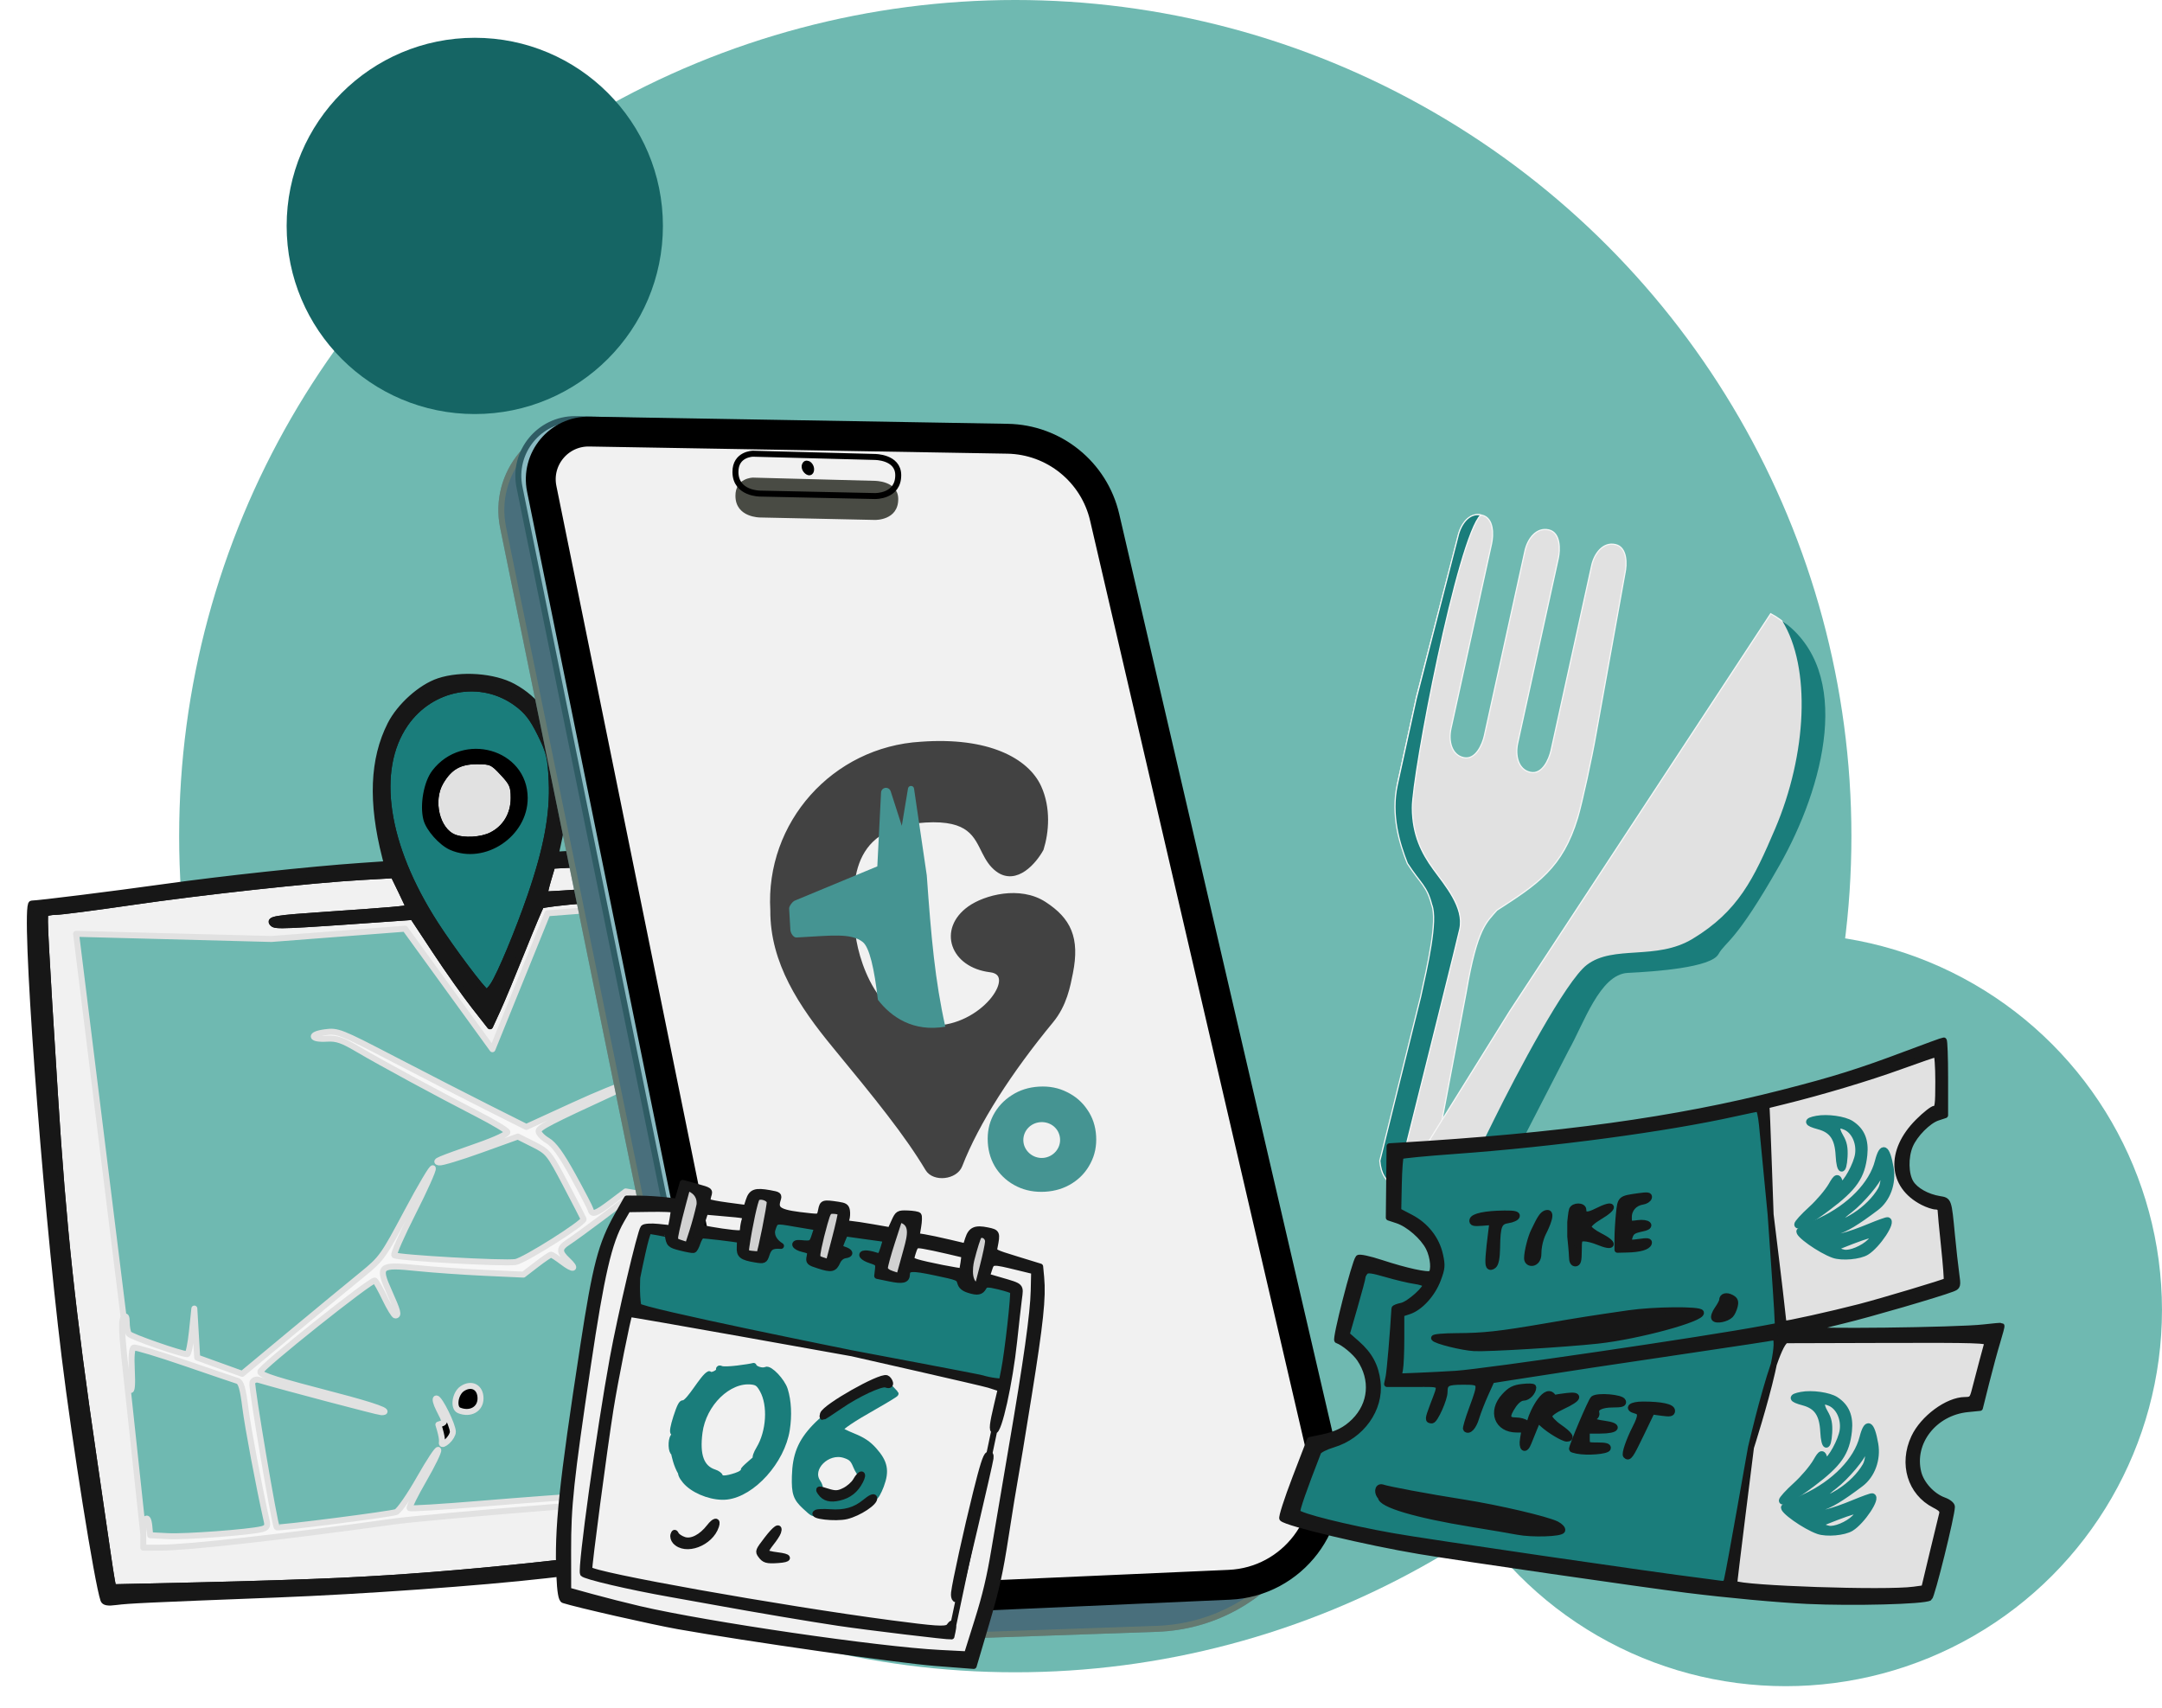
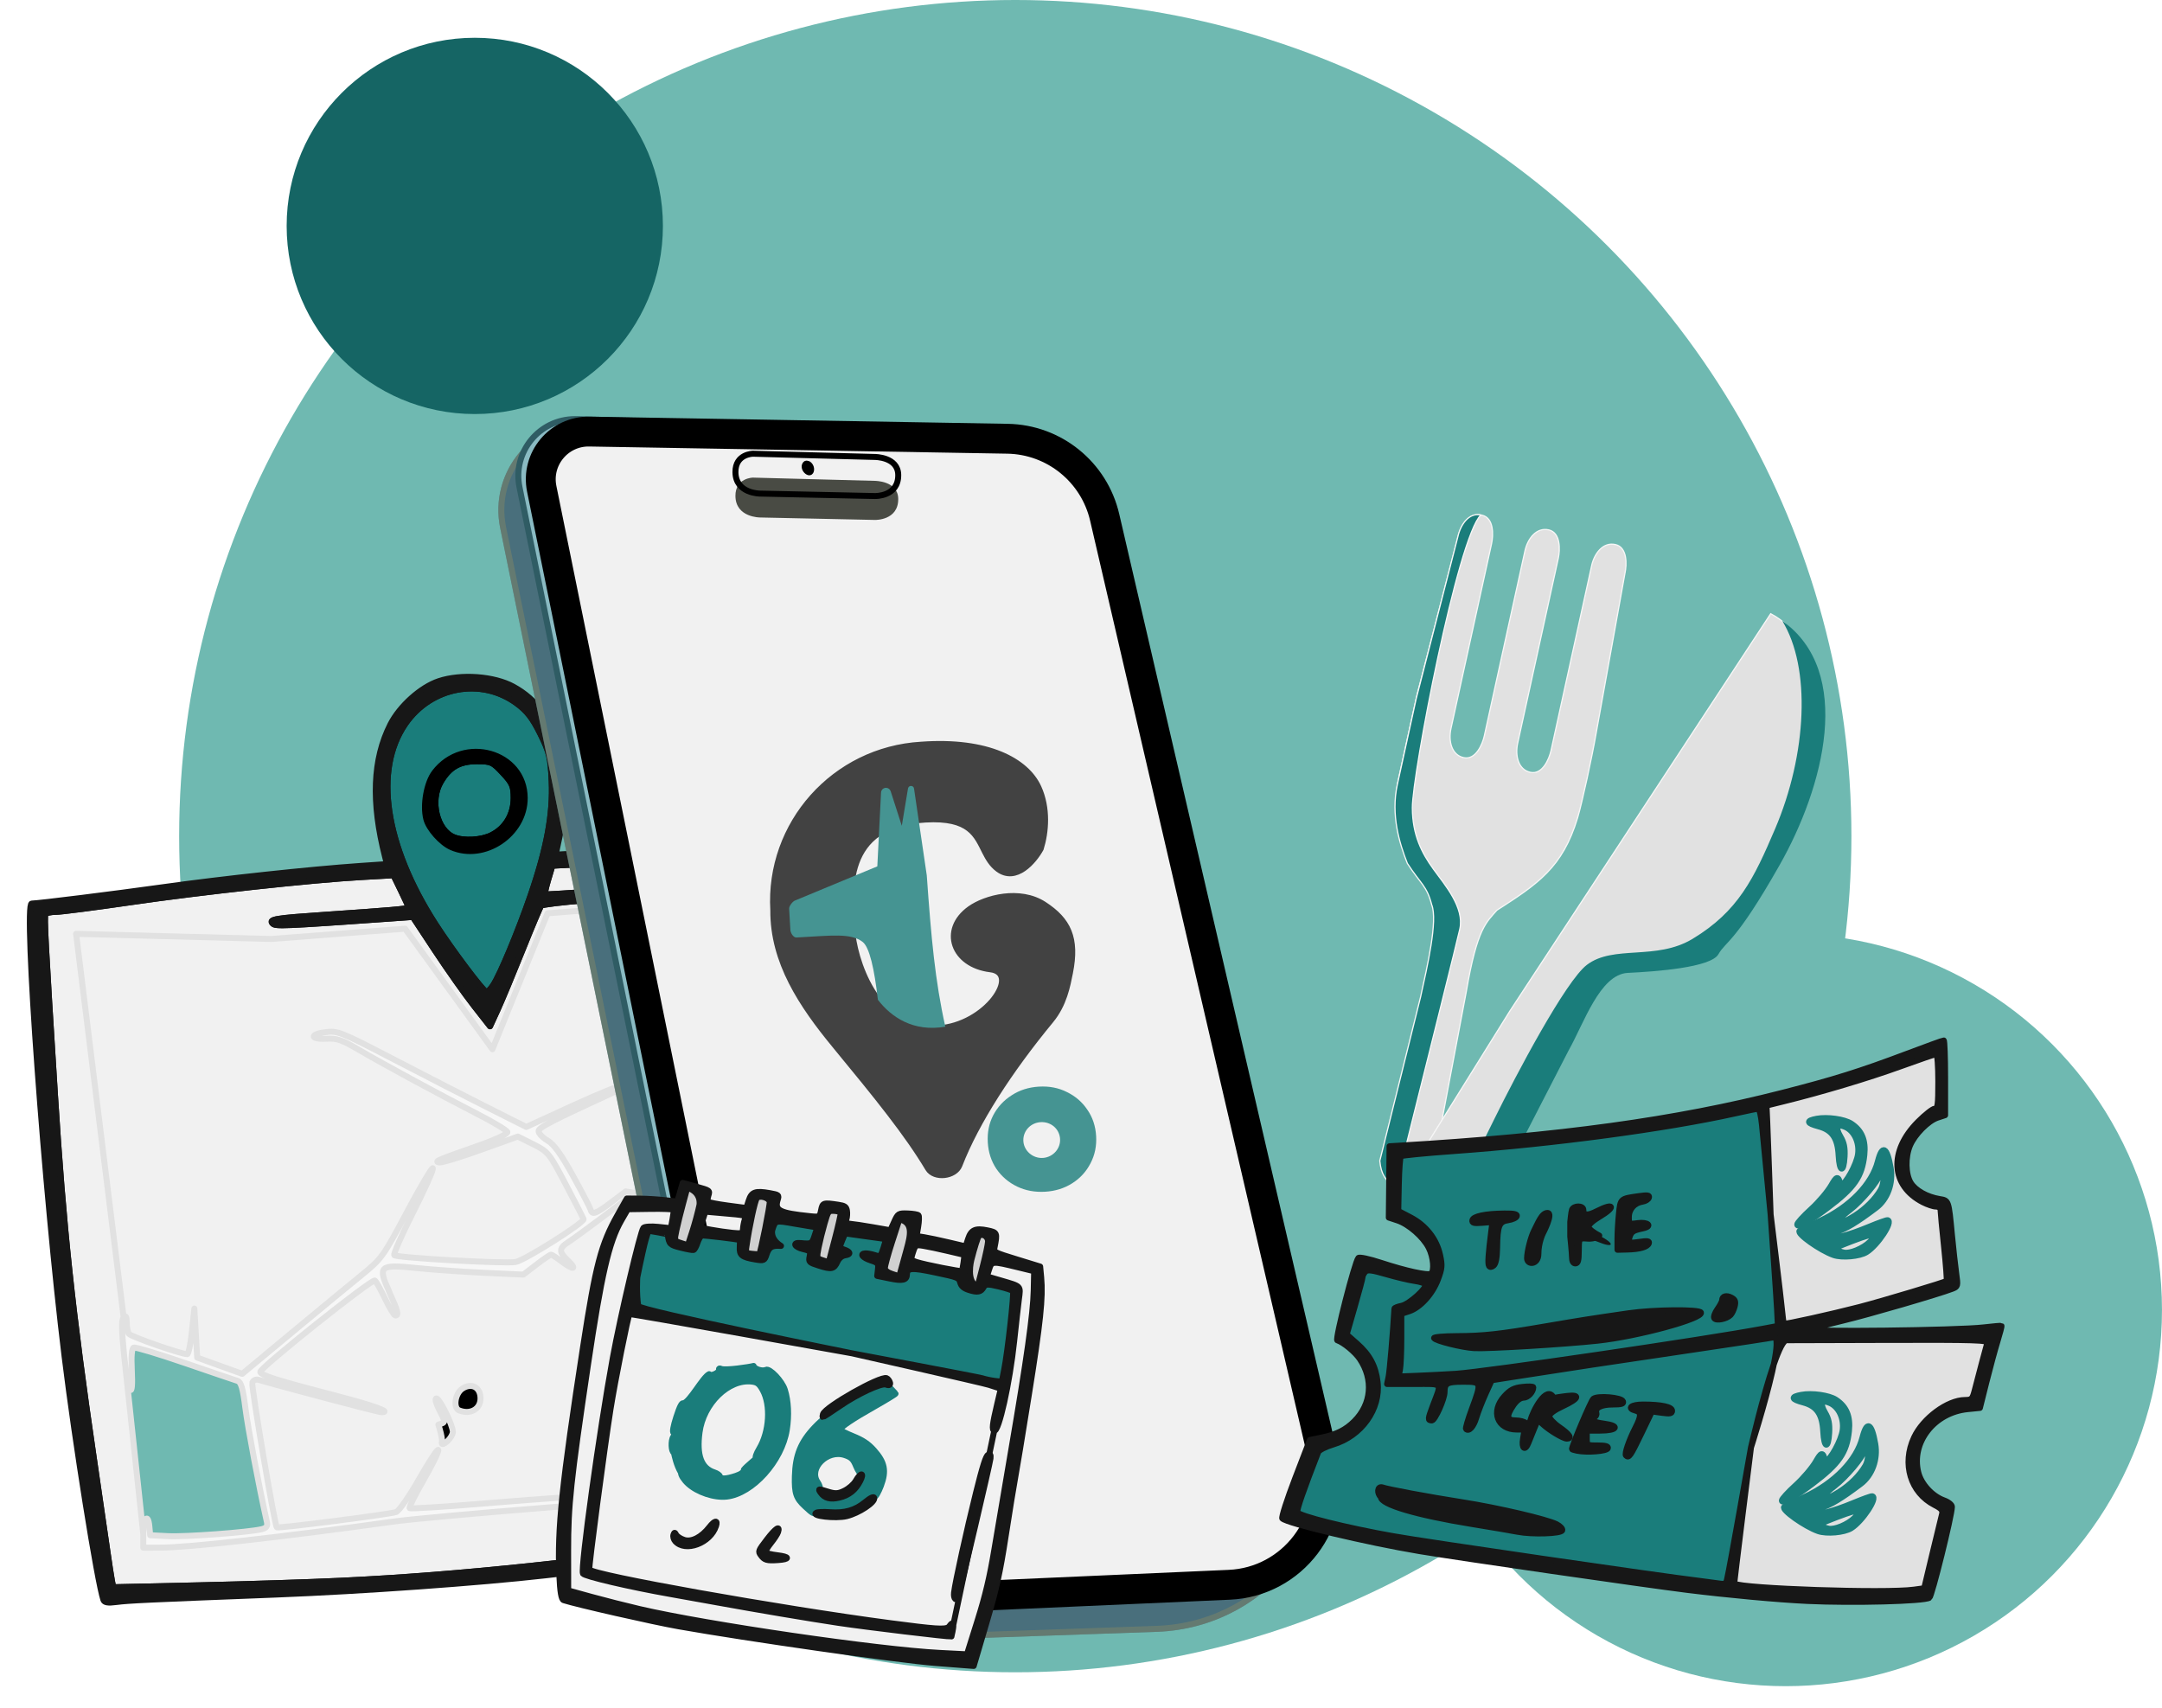
<svg xmlns="http://www.w3.org/2000/svg" width="362" height="286" viewBox="0 0 362 286" fill="none">
  <circle cx="169.996" cy="140" r="140" fill="#6FB9B1" />
  <circle cx="79.496" cy="37.826" r="31.5" fill="#156564" />
  <circle cx="298.996" cy="219.326" r="63" fill="#6FB9B1" />
  <g filter="url(#filter0_d_1126_24057)">
    <path d="M17.309 263.866C16.306 260.893 12.575 237.505 10.824 223.2C7.443 195.596 3.93 147.303 5.3 147.289C6.442 147.278 18.882 145.726 27.463 144.525C37.294 143.148 51.915 141.575 60.243 140.997L64.789 140.682L64.48 139.475C62.134 130.29 62.421 123.119 65.366 117.306C66.933 114.215 70.475 111.045 73.478 110.047C77.221 108.803 82.709 109.207 85.934 110.962C89.833 113.085 92.362 116.545 93.715 121.606C94.511 124.587 94.49 132.34 93.676 136.137L93.041 139.099L98.205 138.801C101.045 138.638 107.847 138.285 113.32 138.016C118.793 137.747 130.118 137.113 138.486 136.605C146.854 136.097 153.778 135.759 153.874 135.855C154.591 136.572 158.976 178.22 160.755 201.215C161.404 209.615 162.139 218.259 162.385 220.423C163.257 228.061 165.241 250.117 165.071 250.286C164.976 250.381 158.136 251.314 149.87 252.359C141.605 253.404 130.572 254.866 125.354 255.609C120.135 256.351 112.117 257.388 107.535 257.912C102.952 258.436 95.663 259.27 91.335 259.766C80.337 261.023 60.705 262.425 46.208 262.987C24.497 263.828 21.481 263.97 19.484 264.235C18.06 264.425 17.464 264.324 17.309 263.866ZM57.084 260.677C77.007 259.736 99.091 257.391 128.362 253.106C164.458 247.824 163.336 248.009 163.082 247.348C162.081 244.74 159.869 220.361 157.528 186.142C157.154 180.686 156.634 174.138 156.371 171.593C154.971 158.066 152.628 139.657 152.221 138.998C151.901 138.48 124.993 139.08 111.006 139.916C106.551 140.183 100.562 140.525 97.696 140.676L92.487 140.952L91.796 143.276C91.417 144.554 91.167 145.66 91.242 145.735C91.316 145.808 95.669 145.534 100.918 145.127C110.615 144.374 114.812 144.624 109.386 145.631L106.609 146.147C107.262 147.301 105.948 151.05 105.908 148.566C105.891 146.199 105.644 146.142 97.983 146.745C94.092 147.051 90.776 147.456 90.613 147.645C90.449 147.833 89.024 151.217 87.444 155.162C85.863 159.108 84.004 163.573 83.31 165.084L82.048 167.832L79.353 164.389C77.871 162.497 74.962 158.378 72.889 155.238L69.119 149.528L65.416 149.79C47.275 151.074 46.148 151.122 45.656 150.63C44.949 149.922 46.053 149.74 54.538 149.165C65.13 148.447 68.425 148.161 68.425 147.958C68.425 147.859 67.852 146.6 67.151 145.162L65.879 142.546L60.605 142.843C52.13 143.32 33.903 145.306 21.908 147.057C15.799 147.949 10.136 148.68 9.323 148.681C8.511 148.682 7.739 148.853 7.61 149.064C7.369 149.454 7.583 153.507 9.211 179.461C10.581 201.289 12.131 215.797 15.665 239.862C16.655 246.608 17.702 253.794 17.992 255.83C18.282 257.867 18.618 260.034 18.737 260.647L18.953 261.76L33.391 261.437C41.331 261.26 51.994 260.917 57.084 260.677ZM82.581 160.951C83.76 159.152 86.763 151.957 88.798 146.056C91.549 138.078 92.625 132.289 92.375 126.813C92.191 122.767 91.995 121.945 90.471 118.862C89.16 116.209 88.251 115.041 86.495 113.752C80.542 109.382 72.164 110.943 67.842 117.226C62.545 124.93 64.423 137.519 72.821 150.609C75.603 154.948 80.982 162.105 81.459 162.105C81.66 162.105 82.165 161.586 82.581 160.951Z" fill="#171717" />
    <path d="M57.084 260.677C77.007 259.736 99.091 257.391 128.362 253.106C164.458 247.824 163.336 248.009 163.082 247.348C162.081 244.74 159.869 220.361 157.528 186.142C157.154 180.686 156.634 174.138 156.371 171.593C154.971 158.066 152.628 139.657 152.221 138.998C151.901 138.48 124.993 139.08 111.006 139.916C106.551 140.183 100.562 140.525 97.696 140.676L92.487 140.952L91.796 143.276C91.417 144.554 91.167 145.66 91.242 145.735C91.316 145.808 95.669 145.534 100.918 145.127C110.615 144.374 114.812 144.624 109.386 145.631L106.609 146.147C107.262 147.301 105.948 151.05 105.908 148.566C105.891 146.199 105.644 146.142 97.983 146.745C94.092 147.051 90.776 147.456 90.613 147.645C90.449 147.833 89.024 151.217 87.444 155.162C85.863 159.108 84.004 163.573 83.31 165.084L82.048 167.832L79.353 164.389C77.871 162.497 74.962 158.378 72.889 155.238L69.119 149.528L65.416 149.79C47.275 151.074 46.148 151.122 45.656 150.63C44.949 149.922 46.053 149.74 54.538 149.165C65.13 148.447 68.425 148.161 68.425 147.958C68.425 147.859 67.852 146.6 67.151 145.162L65.879 142.546L60.605 142.843C52.13 143.32 33.903 145.306 21.908 147.057C15.799 147.949 10.136 148.68 9.323 148.681C8.511 148.682 7.739 148.853 7.61 149.064C7.369 149.454 7.583 153.507 9.211 179.461C10.581 201.289 12.131 215.797 15.665 239.862C16.655 246.608 17.702 253.794 17.992 255.83C18.282 257.867 18.618 260.034 18.737 260.647L18.953 261.76L33.391 261.437C41.331 261.26 51.994 260.917 57.084 260.677Z" fill="#F1F1F1" />
    <path d="M82.581 160.951C83.76 159.152 86.763 151.957 88.798 146.056C91.549 138.078 92.625 132.289 92.375 126.813C92.191 122.767 91.995 121.945 90.471 118.862C89.16 116.209 88.251 115.041 86.495 113.752C80.542 109.382 72.164 110.943 67.842 117.226C62.545 124.93 64.423 137.519 72.821 150.609C75.603 154.948 80.982 162.105 81.459 162.105C81.66 162.105 82.165 161.586 82.581 160.951Z" fill="#1A7D7B" />
    <path d="M17.309 263.866C16.306 260.893 12.575 237.505 10.824 223.2C7.443 195.596 3.93 147.303 5.3 147.289C6.442 147.278 18.882 145.726 27.463 144.525C37.294 143.148 51.915 141.575 60.243 140.997L64.789 140.682L64.48 139.475C62.134 130.29 62.421 123.119 65.366 117.306C66.933 114.215 70.475 111.045 73.478 110.047C77.221 108.803 82.709 109.207 85.934 110.962C89.833 113.085 92.362 116.545 93.715 121.606C94.511 124.587 94.49 132.34 93.676 136.137L93.041 139.099L98.205 138.801C101.045 138.638 107.847 138.285 113.32 138.016C118.793 137.747 130.118 137.113 138.486 136.605C146.854 136.097 153.778 135.759 153.874 135.855C154.591 136.572 158.976 178.22 160.755 201.215C161.404 209.615 162.139 218.259 162.385 220.423C163.257 228.061 165.241 250.117 165.071 250.286C164.976 250.381 158.136 251.314 149.87 252.359C141.605 253.404 130.572 254.866 125.354 255.609C120.135 256.351 112.117 257.388 107.535 257.912C102.952 258.436 95.663 259.27 91.335 259.766C80.337 261.023 60.705 262.425 46.208 262.987C24.497 263.828 21.481 263.97 19.484 264.235C18.06 264.425 17.464 264.324 17.309 263.866ZM57.084 260.677C77.007 259.736 99.091 257.391 128.362 253.106C164.458 247.824 163.336 248.009 163.082 247.348C162.081 244.74 159.869 220.361 157.528 186.142C157.154 180.686 156.634 174.138 156.371 171.593C154.971 158.066 152.628 139.657 152.221 138.998C151.901 138.48 124.993 139.08 111.006 139.916C106.551 140.183 100.562 140.525 97.696 140.676L92.487 140.952L91.796 143.276C91.417 144.554 91.167 145.66 91.242 145.735C91.316 145.808 95.669 145.534 100.918 145.127C110.615 144.374 114.812 144.624 109.386 145.631L106.609 146.147C107.262 147.301 105.948 151.05 105.908 148.566C105.891 146.199 105.644 146.142 97.983 146.745C94.092 147.051 90.776 147.456 90.613 147.645C90.449 147.833 89.024 151.217 87.444 155.162C85.863 159.108 84.004 163.573 83.31 165.084L82.048 167.832L79.353 164.389C77.871 162.497 74.962 158.378 72.889 155.238L69.119 149.528L65.416 149.79C47.275 151.074 46.148 151.122 45.656 150.63C44.949 149.922 46.053 149.74 54.538 149.165C65.13 148.447 68.425 148.161 68.425 147.958C68.425 147.859 67.852 146.6 67.151 145.162L65.879 142.546L60.605 142.843C52.13 143.32 33.903 145.306 21.908 147.057C15.799 147.949 10.136 148.68 9.323 148.681C8.511 148.682 7.739 148.853 7.61 149.064C7.369 149.454 7.583 153.507 9.211 179.461C10.581 201.289 12.131 215.797 15.665 239.862C16.655 246.608 17.702 253.794 17.992 255.83C18.282 257.867 18.618 260.034 18.737 260.647L18.953 261.76L33.391 261.437C41.331 261.26 51.994 260.917 57.084 260.677ZM82.581 160.951C83.76 159.152 86.763 151.957 88.798 146.056C91.549 138.078 92.625 132.289 92.375 126.813C92.191 122.767 91.995 121.945 90.471 118.862C89.16 116.209 88.251 115.041 86.495 113.752C80.542 109.382 72.164 110.943 67.842 117.226C62.545 124.93 64.423 137.519 72.821 150.609C75.603 154.948 80.982 162.105 81.459 162.105C81.66 162.105 82.165 161.586 82.581 160.951Z" stroke="#171717" stroke-linecap="round" stroke-linejoin="round" />
    <path d="M57.084 260.677C77.007 259.736 99.091 257.391 128.362 253.106C164.458 247.824 163.336 248.009 163.082 247.348C162.081 244.74 159.869 220.361 157.528 186.142C157.154 180.686 156.634 174.138 156.371 171.593C154.971 158.066 152.628 139.657 152.221 138.998C151.901 138.48 124.993 139.08 111.006 139.916C106.551 140.183 100.562 140.525 97.696 140.676L92.487 140.952L91.796 143.276C91.417 144.554 91.167 145.66 91.242 145.735C91.316 145.808 95.669 145.534 100.918 145.127C110.615 144.374 114.812 144.624 109.386 145.631L106.609 146.147C107.262 147.301 105.948 151.05 105.908 148.566C105.891 146.199 105.644 146.142 97.983 146.745C94.092 147.051 90.776 147.456 90.613 147.645C90.449 147.833 89.024 151.217 87.444 155.162C85.863 159.108 84.004 163.573 83.31 165.084L82.048 167.832L79.353 164.389C77.871 162.497 74.962 158.378 72.889 155.238L69.119 149.528L65.416 149.79C47.275 151.074 46.148 151.122 45.656 150.63C44.949 149.922 46.053 149.74 54.538 149.165C65.13 148.447 68.425 148.161 68.425 147.958C68.425 147.859 67.852 146.6 67.151 145.162L65.879 142.546L60.605 142.843C52.13 143.32 33.903 145.306 21.908 147.057C15.799 147.949 10.136 148.68 9.323 148.681C8.511 148.682 7.739 148.853 7.61 149.064C7.369 149.454 7.583 153.507 9.211 179.461C10.581 201.289 12.131 215.797 15.665 239.862C16.655 246.608 17.702 253.794 17.992 255.83C18.282 257.867 18.618 260.034 18.737 260.647L18.953 261.76L33.391 261.437C41.331 261.26 51.994 260.917 57.084 260.677Z" stroke="#171717" stroke-linecap="round" stroke-linejoin="round" />
    <path d="M82.581 160.951C83.76 159.152 86.763 151.957 88.798 146.056C91.549 138.078 92.625 132.289 92.375 126.813C92.191 122.767 91.995 121.945 90.471 118.862C89.16 116.209 88.251 115.041 86.495 113.752C80.542 109.382 72.164 110.943 67.842 117.226C62.545 124.93 64.423 137.519 72.821 150.609C75.603 154.948 80.982 162.105 81.459 162.105C81.66 162.105 82.165 161.586 82.581 160.951Z" stroke="#171717" stroke-linecap="round" stroke-linejoin="round" />
    <path d="M114.051 144.575C113.682 143.977 125.919 143.458 131.332 143.842C139.674 144.433 136.831 144.979 125.409 144.979C119.3 144.979 114.189 144.797 114.051 144.575Z" fill="black" />
    <path d="M131.286 192.305C130.68 186.521 130.656 184.84 131.189 185.373C131.408 185.593 132.75 196.09 132.756 197.628C132.757 198.2 132.578 198.669 132.356 198.669C132.135 198.669 131.653 195.805 131.286 192.305Z" fill="black" />
    <path d="M76.872 232.15C75.83 231.73 76.194 229.303 77.419 228.5C78.979 227.478 80.458 228.277 80.458 230.142C80.458 231.947 78.745 232.906 76.872 232.15Z" fill="black" />
    <path d="M117.52 230.774C116.315 229.242 116.309 228.271 117.497 226.761C118.689 225.247 119.941 224.849 121.287 225.558C122.697 226.301 123.025 226.863 123.033 228.558C123.049 231.615 119.35 233.102 117.52 230.774ZM121.085 230.81C122.467 229.842 122.52 227.152 121.171 226.431C119.894 225.747 118.663 226.215 118.019 227.627C117.296 229.214 117.338 229.532 118.412 230.605C119.526 231.719 119.762 231.737 121.085 230.81Z" fill="black" />
    <path d="M73.979 237.647C73.979 237.368 74.186 237.011 73.4 234.53C74.662 234.13 74.658 234.232 73.506 231.975C72.985 230.953 72.789 230.142 73.065 230.142C73.62 230.142 75.819 234.601 75.825 235.74C75.828 236.146 75.413 236.856 74.904 237.316C74.395 237.777 73.979 237.926 73.979 237.647Z" fill="black" />
    <path d="M23.992 252.849C23.992 250.256 24.78 249.234 25.003 251.54L25.149 253.053L28.157 253.206C31.096 253.354 41.664 252.567 43.82 252.039C44.636 251.84 44.849 251.532 44.684 250.794C43.341 244.799 41.508 235.077 41.079 231.686C40.674 228.482 40.358 227.388 39.788 227.213C39.373 227.087 35.404 225.736 30.967 224.212C26.531 222.687 22.675 221.527 22.397 221.634C22.071 221.759 21.954 223.062 22.067 225.291C22.339 230.682 21.513 229.403 20.881 223.833C20.848 223.542 20.815 223.238 20.783 222.924C20.353 218.673 20.331 216.954 20.704 216.583C21.076 216.211 21.216 216.441 21.221 217.437C21.225 218.188 21.381 219.038 21.569 219.326C21.868 219.788 30.32 222.737 31.343 222.737C31.561 222.737 31.921 221.018 32.14 218.919L32.54 215.1L33.017 223.308L40.559 226.029L48.821 219.164C53.366 215.389 58.647 211.033 60.556 209.483C63.913 206.758 64.163 206.411 68.166 198.886C70.444 194.607 72.383 191.338 72.477 191.621C72.572 191.905 71.085 195.22 69.173 198.99C67.261 202.759 65.842 205.989 66.019 206.166C66.458 206.607 84.424 207.616 86.328 207.307C87.809 207.067 97.912 200.687 97.719 200.113C97.666 199.955 96.329 197.364 94.748 194.355C91.954 189.042 91.796 188.845 89.289 187.589L86.707 186.297L80.458 188.544C77.022 189.782 73.897 190.723 73.515 190.638C72.703 190.457 73.126 190.276 80.13 187.814C83.018 186.799 85.054 185.838 84.956 185.536C84.862 185.249 82.615 183.899 79.961 182.536C73.252 179.088 63.711 173.92 59.916 171.677C57.326 170.146 56.361 169.817 54.756 169.915C51.996 170.085 51.723 169.202 54.423 168.836C56.545 168.548 56.954 168.71 66.111 173.469C71.329 176.181 78.417 179.815 81.862 181.545L88.125 184.689L95.978 181.091C100.298 179.111 104.025 177.606 104.264 177.746C104.501 177.885 103.876 178.377 102.875 178.837C92.12 183.789 90.178 184.793 90.178 185.401C90.178 185.774 90.855 186.481 91.682 186.97C92.763 187.609 93.97 189.283 95.964 192.908C97.491 195.685 98.808 198.221 98.891 198.544C99.129 199.483 99.781 199.25 102.351 197.309L104.764 195.488L109.853 196.352C112.65 196.828 116.239 197.361 117.825 197.539C119.412 197.716 121.078 198.161 121.528 198.528C122.251 199.119 121.967 199.166 119.049 198.934C117.236 198.791 113.302 198.254 110.307 197.742L104.861 196.811L100.644 199.981C98.324 201.724 95.854 203.519 95.153 203.972C93.58 204.987 93.556 205.608 95.036 206.998C96.679 208.542 96.062 208.75 94.156 207.296C93.275 206.624 92.424 206.075 92.264 206.075C92.105 206.075 90.998 206.827 89.803 207.746L87.632 209.416L81.153 209.119C77.588 208.954 72.514 208.598 69.876 208.326C63.502 207.671 63.208 207.917 65.168 212.285C66.64 215.568 66.819 216.257 66.195 216.257C65.988 216.257 65.213 214.991 64.473 213.444C63.733 211.897 62.967 210.531 62.768 210.409C62.25 210.088 43.382 225.134 43.571 225.719C43.761 226.307 46.363 227.123 56.159 229.669C62.705 231.369 65.704 232.456 63.847 232.456C63.377 232.456 46.949 228.119 43.321 227.037C42.854 226.899 42.403 227.092 42.247 227.498C42.036 228.049 45.981 251.363 46.347 251.727C46.569 251.946 65.509 249.519 66.341 249.164C66.85 248.947 68.607 246.412 70.244 243.529C71.882 240.647 73.296 238.508 73.385 238.778C73.476 239.047 72.379 241.295 70.949 243.771C69.52 246.247 68.458 248.382 68.591 248.514C68.723 248.647 74.103 248.315 80.547 247.779C86.989 247.242 96.175 246.559 100.958 246.261C108.197 245.811 109.613 245.609 109.399 245.053C109.191 244.51 109.467 244.45 110.885 244.733C113.121 245.179 114.382 245.118 125.817 244.013C131.036 243.509 138.742 242.774 142.943 242.382C147.143 241.99 151.039 241.574 151.601 241.457C152.607 241.246 152.617 241.159 152.38 234.883C152.082 227.022 151.388 217.144 151.114 216.87C150.926 216.681 129.366 220.626 119.444 222.664C117.085 223.15 115.056 223.386 114.935 223.191C114.814 222.996 115.182 222.721 115.753 222.579C117.29 222.199 142.684 217.327 146.182 216.74C151.842 215.792 151.408 216.117 151.183 213.005C151.074 211.495 150.881 210.156 150.754 210.029C150.627 209.902 149.002 209.583 147.142 209.319C145.283 209.055 143.576 208.726 143.351 208.587C142.818 208.257 142.821 205.741 143.356 205.411C143.583 205.27 143.893 205.65 144.045 206.255C144.281 207.196 144.7 207.402 146.944 207.683C148.387 207.863 149.846 208.118 151.939 208.498C152.556 214.032 153.553 228.103 153.841 235.35L154.149 243.102L152.132 243.117C151.024 243.125 148.033 243.434 145.487 243.804C142.943 244.173 136.277 244.794 130.677 245.183C125.077 245.571 118.515 246.099 116.098 246.355C113.679 246.611 102.536 247.55 91.335 248.442C80.134 249.333 68.783 250.365 66.111 250.736C46.902 253.399 31.601 255.112 26.884 255.127L23.992 255.136V252.849Z" fill="#F7F7F7" />
    <path d="M148.766 181.891C148.636 181.064 148.406 178.096 148.254 175.296C147.951 169.746 146.774 156.401 146.348 153.716C146.081 152.033 146.778 150.858 147.275 152.153C148.095 154.292 149.879 173.361 149.883 180.04C149.885 183.461 149.191 184.612 148.766 181.891Z" fill="black" />
    <path d="M108.689 243.333C108.622 242.317 113.544 224.209 113.838 224.392C114.19 224.608 109.879 241.811 109.168 243.029C108.922 243.451 108.707 243.588 108.689 243.333Z" fill="black" />
-     <path fill-rule="evenodd" clip-rule="evenodd" d="M131.332 143.842C139.674 144.433 136.831 144.979 125.409 144.979C119.3 144.979 114.189 144.797 114.051 144.575V147.193L91.682 148.915L82.452 171.677L67.822 151.497L45.445 153.218L12.742 152.357L20.704 216.583C21.076 216.211 21.216 216.441 21.221 217.437C21.225 218.188 21.381 219.038 21.569 219.326C21.868 219.788 30.32 222.737 31.343 222.737C31.561 222.737 31.921 221.018 32.14 218.919L32.54 215.1L33.017 223.308L40.559 226.029L48.821 219.164C53.366 215.389 58.647 211.033 60.556 209.483C63.913 206.758 64.163 206.411 68.166 198.886C70.444 194.607 72.383 191.338 72.477 191.621C72.572 191.905 71.085 195.22 69.173 198.99C67.261 202.759 65.842 205.989 66.019 206.166C66.458 206.607 84.424 207.616 86.328 207.307C87.809 207.067 97.912 200.687 97.719 200.113C97.666 199.955 96.329 197.364 94.748 194.355C91.954 189.042 91.796 188.845 89.289 187.589L86.707 186.297L80.458 188.544C77.022 189.782 73.897 190.723 73.515 190.638C72.703 190.457 73.126 190.276 80.13 187.814C83.018 186.799 85.054 185.838 84.956 185.536C84.862 185.249 82.615 183.899 79.961 182.536C73.252 179.088 63.711 173.92 59.916 171.677C57.326 170.146 56.361 169.817 54.756 169.915C51.996 170.085 51.723 169.202 54.423 168.836C56.545 168.548 56.954 168.71 66.111 173.469C71.329 176.181 78.417 179.815 81.862 181.545L88.125 184.689L95.978 181.091C100.298 179.111 104.025 177.606 104.264 177.746C104.501 177.885 103.876 178.377 102.875 178.837C92.12 183.789 90.178 184.793 90.178 185.401C90.178 185.774 90.855 186.481 91.682 186.97C92.763 187.609 93.97 189.283 95.964 192.908C97.491 195.685 98.808 198.221 98.891 198.544C99.129 199.483 99.781 199.25 102.351 197.309L104.764 195.488L109.853 196.352C112.65 196.828 116.239 197.361 117.825 197.539C119.412 197.716 121.078 198.161 121.528 198.528C122.251 199.119 121.967 199.166 119.049 198.934C117.236 198.791 113.302 198.254 110.307 197.742L104.861 196.811L100.644 199.981C98.324 201.724 95.854 203.519 95.153 203.972C93.58 204.987 93.556 205.608 95.036 206.998C96.679 208.542 96.062 208.75 94.156 207.296C93.275 206.624 92.424 206.075 92.264 206.075C92.105 206.075 90.998 206.827 89.803 207.746L87.632 209.416L81.153 209.119C77.588 208.954 72.514 208.598 69.876 208.326C63.502 207.671 63.208 207.917 65.168 212.285C66.64 215.568 66.819 216.257 66.195 216.257C65.988 216.257 65.213 214.991 64.473 213.444C63.733 211.897 62.967 210.531 62.768 210.409C62.25 210.088 43.382 225.134 43.571 225.719C43.761 226.307 46.363 227.123 56.159 229.669C62.705 231.369 65.704 232.456 63.847 232.456C63.377 232.456 46.949 228.119 43.321 227.037C42.854 226.899 42.403 227.092 42.247 227.498C42.036 228.049 45.981 251.363 46.347 251.727C46.569 251.946 65.509 249.519 66.341 249.164C66.85 248.947 68.607 246.412 70.244 243.529C71.882 240.647 73.296 238.508 73.385 238.778C73.476 239.047 72.379 241.295 70.949 243.771C69.52 246.247 68.458 248.382 68.591 248.514C68.723 248.647 74.103 248.315 80.547 247.779C86.989 247.242 96.175 246.559 100.958 246.261C108.197 245.811 109.613 245.609 109.399 245.053C109.191 244.51 109.467 244.45 110.885 244.733C113.121 245.179 114.382 245.118 125.817 244.013C131.036 243.509 138.742 242.774 142.943 242.382C147.143 241.99 151.039 241.574 151.601 241.457C152.607 241.246 152.617 241.159 152.38 234.883C152.082 227.022 151.388 217.144 151.114 216.87C150.926 216.681 129.366 220.626 119.444 222.664C117.085 223.15 115.056 223.386 114.935 223.191C114.814 222.996 115.182 222.721 115.753 222.579C117.29 222.199 142.684 217.327 146.182 216.74C151.842 215.792 151.408 216.117 151.183 213.005C151.074 211.495 150.881 210.156 150.754 210.029C150.627 209.902 149.002 209.583 147.142 209.319C145.283 209.055 143.576 208.726 143.351 208.587C142.818 208.257 142.821 205.741 143.356 205.411C143.583 205.27 143.893 205.65 144.045 206.255C144.281 207.196 144.7 207.402 146.944 207.683C148.387 207.863 149.846 208.118 151.939 208.498L149.883 180.04C149.885 183.461 149.191 184.612 148.766 181.891C148.636 181.064 148.406 178.096 148.254 175.296C147.951 169.746 146.774 156.401 146.348 153.716C146.081 152.033 146.778 150.858 147.275 152.153L146.182 143.842H131.332ZM131.189 185.373C130.656 184.84 130.68 186.521 131.286 192.305C131.653 195.805 132.135 198.669 132.356 198.669C132.578 198.669 132.757 198.2 132.756 197.628C132.75 196.09 131.408 185.593 131.189 185.373ZM77.419 228.5C76.194 229.303 75.83 231.73 76.872 232.15C78.745 232.906 80.458 231.947 80.458 230.142C80.458 228.277 78.979 227.478 77.419 228.5ZM117.497 226.761C116.309 228.271 116.315 229.242 117.52 230.774C119.35 233.102 123.049 231.615 123.033 228.558C123.025 226.863 122.697 226.301 121.287 225.558C119.941 224.849 118.689 225.247 117.497 226.761ZM73.4 234.53C74.186 237.011 73.979 237.368 73.979 237.647C73.979 237.926 74.395 237.777 74.904 237.316C75.413 236.856 75.828 236.146 75.825 235.74C75.819 234.601 73.62 230.142 73.065 230.142C72.789 230.142 72.985 230.953 73.506 231.975C74.658 234.232 74.662 234.13 73.4 234.53ZM113.838 224.392C113.544 224.209 108.622 242.317 108.689 243.333C108.707 243.588 108.922 243.451 109.168 243.029C109.879 241.811 114.19 224.608 113.838 224.392Z" fill="#6FB9B1" />
    <path d="M23.992 252.849C23.992 250.256 24.78 249.234 25.003 251.54L25.149 253.053L28.157 253.206C31.096 253.354 41.664 252.567 43.82 252.039C44.636 251.84 44.849 251.532 44.684 250.794C43.341 244.799 41.508 235.077 41.079 231.686C40.674 228.482 40.358 227.388 39.788 227.213C39.373 227.087 35.404 225.736 30.967 224.212C26.531 222.687 22.675 221.527 22.397 221.634C22.071 221.759 21.954 223.062 22.067 225.291C22.339 230.682 21.513 229.403 20.881 223.833L23.992 252.849Z" fill="#6FB9B1" />
    <path d="M114.051 144.575C113.682 143.977 125.919 143.458 131.332 143.842M114.051 144.575C114.189 144.797 119.3 144.979 125.409 144.979C136.831 144.979 139.674 144.433 131.332 143.842M114.051 144.575V147.193L91.682 148.915L82.452 171.677L67.822 151.497L45.445 153.218L12.742 152.357L20.704 216.583M131.332 143.842H146.182L147.275 152.153M23.992 252.849C23.992 250.256 24.78 249.234 25.003 251.54L25.149 253.053L28.157 253.206C31.096 253.354 41.664 252.567 43.82 252.039C44.636 251.84 44.849 251.532 44.684 250.794C43.341 244.799 41.508 235.077 41.079 231.686C40.674 228.482 40.358 227.388 39.788 227.213C39.373 227.087 35.404 225.736 30.967 224.212C26.531 222.687 22.675 221.527 22.397 221.634C22.071 221.759 21.954 223.062 22.067 225.291C22.339 230.682 21.513 229.403 20.881 223.833M23.992 252.849V255.136L26.884 255.127C31.601 255.112 46.902 253.399 66.111 250.736C68.783 250.365 80.134 249.333 91.335 248.442C102.536 247.55 113.679 246.611 116.098 246.355C118.515 246.099 125.077 245.571 130.677 245.183C136.277 244.794 142.943 244.173 145.487 243.804C148.033 243.434 151.024 243.125 152.132 243.117L154.149 243.102L153.841 235.35C153.553 228.103 152.556 214.032 151.939 208.498M23.992 252.849L20.881 223.833M20.783 222.924C20.353 218.673 20.331 216.954 20.704 216.583M20.783 222.924L20.881 223.833M20.783 222.924C20.815 223.238 20.848 223.542 20.881 223.833M20.704 216.583C21.076 216.211 21.216 216.441 21.221 217.437C21.225 218.188 21.381 219.038 21.569 219.326C21.868 219.788 30.32 222.737 31.343 222.737C31.561 222.737 31.921 221.018 32.14 218.919L32.54 215.1L33.017 223.308L40.559 226.029L48.821 219.164C53.366 215.389 58.647 211.033 60.556 209.483C63.913 206.758 64.163 206.411 68.166 198.886C70.444 194.607 72.383 191.338 72.477 191.621C72.572 191.905 71.085 195.22 69.173 198.99C67.261 202.759 65.842 205.989 66.019 206.166C66.458 206.607 84.424 207.616 86.328 207.307C87.809 207.067 97.912 200.687 97.719 200.113C97.666 199.955 96.329 197.364 94.748 194.355C91.954 189.042 91.796 188.845 89.289 187.589L86.707 186.297L80.458 188.544C77.022 189.782 73.897 190.723 73.515 190.638C72.703 190.457 73.126 190.276 80.13 187.814C83.018 186.799 85.054 185.838 84.956 185.536C84.862 185.249 82.615 183.899 79.961 182.536C73.252 179.088 63.711 173.92 59.916 171.677C57.326 170.146 56.361 169.817 54.756 169.915C51.996 170.085 51.723 169.202 54.423 168.836C56.545 168.548 56.954 168.71 66.111 173.469C71.329 176.181 78.417 179.815 81.862 181.545L88.125 184.689L95.978 181.091C100.298 179.111 104.025 177.606 104.264 177.746C104.501 177.885 103.876 178.377 102.875 178.837C92.12 183.789 90.178 184.793 90.178 185.401C90.178 185.774 90.855 186.481 91.682 186.97C92.763 187.609 93.97 189.283 95.964 192.908C97.491 195.685 98.808 198.221 98.891 198.544C99.129 199.483 99.781 199.25 102.351 197.309L104.764 195.488L109.853 196.352C112.65 196.828 116.239 197.361 117.825 197.539C119.412 197.716 121.078 198.161 121.528 198.528C122.251 199.119 121.967 199.166 119.049 198.934C117.236 198.791 113.302 198.254 110.307 197.742L104.861 196.811L100.644 199.981C98.324 201.724 95.854 203.519 95.153 203.972C93.58 204.987 93.556 205.608 95.036 206.998C96.679 208.542 96.062 208.75 94.156 207.296C93.275 206.624 92.424 206.075 92.264 206.075C92.105 206.075 90.998 206.827 89.803 207.746L87.632 209.416L81.153 209.119C77.588 208.954 72.514 208.598 69.876 208.326C63.502 207.671 63.208 207.917 65.168 212.285C66.64 215.568 66.819 216.257 66.195 216.257C65.988 216.257 65.213 214.991 64.473 213.444C63.733 211.897 62.967 210.531 62.768 210.409C62.25 210.088 43.382 225.134 43.571 225.719C43.761 226.307 46.363 227.123 56.159 229.669C62.705 231.369 65.704 232.456 63.847 232.456C63.377 232.456 46.949 228.119 43.321 227.037C42.854 226.899 42.403 227.092 42.247 227.498C42.036 228.049 45.981 251.363 46.347 251.727C46.569 251.946 65.509 249.519 66.341 249.164C66.85 248.947 68.607 246.412 70.244 243.529C71.882 240.647 73.296 238.508 73.385 238.778C73.476 239.047 72.379 241.295 70.949 243.771C69.52 246.247 68.458 248.382 68.591 248.514C68.723 248.647 74.103 248.315 80.547 247.779C86.989 247.242 96.175 246.559 100.958 246.261C108.197 245.811 109.613 245.609 109.399 245.053C109.191 244.51 109.467 244.45 110.885 244.733C113.121 245.179 114.382 245.118 125.817 244.013C131.036 243.509 138.742 242.774 142.943 242.382C147.143 241.99 151.039 241.574 151.601 241.457C152.607 241.246 152.617 241.159 152.38 234.883C152.082 227.022 151.388 217.144 151.114 216.87C150.926 216.681 129.366 220.626 119.444 222.664C117.085 223.15 115.056 223.386 114.935 223.191C114.814 222.996 115.182 222.721 115.753 222.579C117.29 222.199 142.684 217.327 146.182 216.74C151.842 215.792 151.408 216.117 151.183 213.005C151.074 211.495 150.881 210.156 150.754 210.029C150.627 209.902 149.002 209.583 147.142 209.319C145.283 209.055 143.576 208.726 143.351 208.587C142.818 208.257 142.821 205.741 143.356 205.411C143.583 205.27 143.893 205.65 144.045 206.255C144.281 207.196 144.7 207.402 146.944 207.683C148.387 207.863 149.846 208.118 151.939 208.498M151.939 208.498L149.883 180.04M147.275 152.153C146.778 150.858 146.081 152.033 146.348 153.716C146.774 156.401 147.951 169.746 148.254 175.296C148.406 178.096 148.636 181.064 148.766 181.891C149.191 184.612 149.885 183.461 149.883 180.04M147.275 152.153C148.095 154.292 149.879 173.361 149.883 180.04M131.286 192.305C130.68 186.521 130.656 184.84 131.189 185.373C131.408 185.593 132.75 196.09 132.756 197.628C132.757 198.2 132.578 198.669 132.356 198.669C132.135 198.669 131.653 195.805 131.286 192.305ZM76.872 232.15C75.83 231.73 76.194 229.303 77.419 228.5C78.979 227.478 80.458 228.277 80.458 230.142C80.458 231.947 78.745 232.906 76.872 232.15ZM117.52 230.774C116.315 229.242 116.309 228.271 117.497 226.761C118.689 225.247 119.941 224.849 121.287 225.558C122.697 226.301 123.025 226.863 123.033 228.558C123.049 231.615 119.35 233.102 117.52 230.774ZM121.085 230.81C122.467 229.842 122.52 227.152 121.171 226.431C119.894 225.747 118.663 226.215 118.019 227.627C117.296 229.214 117.338 229.532 118.412 230.605C119.526 231.719 119.762 231.737 121.085 230.81ZM73.979 237.647C73.979 237.368 74.186 237.011 73.4 234.53C74.662 234.13 74.658 234.232 73.506 231.975C72.985 230.953 72.789 230.142 73.065 230.142C73.62 230.142 75.819 234.601 75.825 235.74C75.828 236.146 75.413 236.856 74.904 237.316C74.395 237.777 73.979 237.926 73.979 237.647ZM108.689 243.333C108.622 242.317 113.544 224.209 113.838 224.392C114.19 224.608 109.879 241.811 109.168 243.029C108.922 243.451 108.707 243.588 108.689 243.333Z" stroke="#E1E1E1" stroke-linecap="round" stroke-linejoin="round" />
    <path d="M75.575 137.848C73.905 137.121 71.78 134.729 71.377 133.12C70.787 130.769 71.448 127.068 72.768 125.338C77.593 119.012 87.827 121.909 87.856 129.608C87.879 135.68 81.076 140.245 75.575 137.848ZM82.3 135.838C84.644 134.66 86.012 132.368 86.012 129.619C86.012 127.625 85.796 127.124 84.194 125.406C82.484 123.573 82.225 123.457 79.831 123.457C76.928 123.457 75.247 124.424 73.773 126.941C71.939 130.074 73.134 135.034 76.003 136.193C77.652 136.858 80.6 136.692 82.3 135.838Z" fill="black" />
-     <path d="M82.3 135.838C84.644 134.66 86.012 132.368 86.012 129.619C86.012 127.625 85.796 127.124 84.194 125.406C82.484 123.573 82.225 123.457 79.831 123.457C76.928 123.457 75.247 124.424 73.773 126.941C71.939 130.074 73.134 135.034 76.003 136.193C77.652 136.858 80.6 136.692 82.3 135.838Z" fill="#E1E1E1" />
    <path d="M75.575 137.848C73.905 137.121 71.78 134.729 71.377 133.12C70.787 130.769 71.448 127.068 72.768 125.338C77.593 119.012 87.827 121.909 87.856 129.608C87.879 135.68 81.076 140.245 75.575 137.848ZM82.3 135.838C84.644 134.66 86.012 132.368 86.012 129.619C86.012 127.625 85.796 127.124 84.194 125.406C82.484 123.573 82.225 123.457 79.831 123.457C76.928 123.457 75.247 124.424 73.773 126.941C71.939 130.074 73.134 135.034 76.003 136.193C77.652 136.858 80.6 136.692 82.3 135.838Z" stroke="black" stroke-linecap="round" stroke-linejoin="round" />
    <path d="M82.3 135.838C84.644 134.66 86.012 132.368 86.012 129.619C86.012 127.625 85.796 127.124 84.194 125.406C82.484 123.573 82.225 123.457 79.831 123.457C76.928 123.457 75.247 124.424 73.773 126.941C71.939 130.074 73.134 135.034 76.003 136.193C77.652 136.858 80.6 136.692 82.3 135.838Z" stroke="black" stroke-linecap="round" stroke-linejoin="round" />
  </g>
  <g filter="url(#filter1_d_1126_24057)">
    <path d="M240.481 146.166C241.771 148.621 239.842 156.343 238.761 161.264L231.709 189.373C232.156 194.986 233.998 196.164 239.063 196.142L245.516 162.014C247.325 151.357 248.923 150.383 250.635 148.401C257.455 144.007 261.61 141.302 264.142 132.95C264.887 130.493 266.576 122.677 267.231 118.89L272.083 91.954C272.392 90.547 272.502 87.624 270.471 87.177C268.44 86.73 266.961 88.615 266.498 90.724L259.704 121.655C259.395 123.061 258.27 125.762 256.239 125.315C254.208 124.868 253.656 122.535 254.119 120.426L260.913 89.495C261.222 88.089 261.332 85.165 259.301 84.718C257.27 84.271 255.791 86.157 255.328 88.266L248.534 119.197C248.225 120.603 247.1 123.303 245.069 122.856C243.038 122.409 242.486 120.077 242.949 117.968L249.743 87.036C250.052 85.63 250.162 82.707 248.131 82.26C246.1 81.813 244.622 83.698 244.158 85.807L237.275 112.297L234.187 126.357C232.025 136.198 237.853 141.166 240.481 146.166Z" fill="#E1E1E1" stroke="#F7F7F7" stroke-width="0.2" />
    <path d="M239.723 147.491C240.771 150.134 238.968 157.877 237.862 162.91L231.031 190.362C231.251 192.666 231.951 193.564 233.645 194.95C239.076 173.235 244.006 153.472 244.43 151.542C245.22 147.947 241.968 144.217 240.015 141.526C238.062 138.835 236.504 135.804 236.48 131.277C236.452 125.752 244.094 85.894 247.954 82.222C246.012 81.794 244.568 83.737 244.094 85.894L237.122 113.001L233.964 127.38C232.847 132.464 234.337 137.261 235.647 140.564C237.928 144.081 238.898 144.295 239.723 147.491Z" fill="#1A7D7B" stroke="#F7F7F7" stroke-width="0.2" />
  </g>
  <g filter="url(#filter2_d_1126_24057)">
    <path d="M270.26 158.357C267.053 159.242 263.257 166.228 260.714 170.709L243.611 203.936C236.535 203.406 233.822 201.911 235.355 193.322L252.772 165.344L296.482 98.758C305.707 103.587 308.273 120.253 298.118 138.144C287.963 156.035 288.398 157.668 270.26 158.357Z" fill="#E1E1E1" stroke="#F7F7F7" stroke-width="0.2" />
    <path d="M272.548 158.898C267.874 159.124 265.182 167.409 262.639 171.89L245.536 205.117C241.964 204.997 240.353 204.608 241.874 200.075C244.979 193.929 247.868 188.155 250.174 183.428C253.866 175.931 262.141 160.26 265.709 157.547C270.169 154.157 277.294 156.878 283.384 153.207C291.073 148.573 293.67 143.08 297.202 134.818C302.56 122.286 303.254 107.777 298.407 99.939C310.457 108.488 305.385 127.783 297.953 140.878C290.52 153.972 288.997 153.535 287.727 155.772C286.458 158.008 277.222 158.672 272.548 158.898Z" fill="#1A7D7B" />
  </g>
  <g filter="url(#filter3_d_1126_24057)">
    <path d="M106.751 74.425C104.826 65.007 112.132 56.234 121.743 56.424L175.878 57.493C193.678 57.844 208.981 70.206 213.067 87.534L244.859 222.356C249.202 240.774 235.619 258.563 216.708 259.224L167.856 260.931C154.681 261.391 143.099 252.27 140.46 239.354L106.751 74.425Z" fill="#496F7C" />
    <path d="M121.733 56.924L175.868 57.993C193.165 58.335 208.074 70.164 212.384 86.851L212.581 87.649L244.373 222.472C248.576 240.299 235.699 257.527 217.558 258.681L216.69 258.724L167.839 260.431C155.109 260.876 143.895 252.208 141.077 239.845L140.95 239.254L107.24 74.324C105.409 65.362 112.224 57.006 121.3 56.922L121.733 56.924Z" stroke="#818767" stroke-opacity="0.5" />
    <path d="M119.556 56.176L190.91 58.161C199.625 58.404 207.102 64.398 209.256 72.812L209.355 73.215L245.804 229.143C248.567 240.96 239.987 252.35 227.964 253.048L227.388 253.073L168.744 254.793C157.013 255.137 146.714 247.119 144.132 235.724L144.015 235.179L109.982 67.562C108.784 61.664 113.299 56.18 119.27 56.172L119.556 56.176Z" fill="#8ABBC3" stroke="#2F5C64" />
    <path d="M113.708 67.853C112.689 62.841 116.571 58.173 121.685 58.261L191.694 59.462C199.492 59.596 206.198 65.018 207.962 72.614L244.633 230.52C247.039 240.879 239.449 250.879 228.825 251.349L173.047 253.815C160.755 254.359 149.895 245.877 147.444 233.82L113.708 67.853Z" fill="#F1F1F1" stroke="black" stroke-width="5" />
    <path d="M157.937 63.65C158.063 63.584 158.442 63.618 158.692 64.094C158.8 64.298 158.831 64.536 158.797 64.736C158.761 64.943 158.673 65.037 158.619 65.065C158.573 65.09 158.468 65.109 158.297 65.021C158.129 64.934 157.955 64.767 157.839 64.547C157.602 64.095 157.791 63.727 157.937 63.65Z" fill="url(#paint0_radial_1126_24057)" stroke="black" />
    <g filter="url(#filter4_i_1126_24057)">
      <path d="M169.443 62.51L149.073 61.969C149.073 61.969 146.112 61.996 146.14 65.05C146.173 68.683 150.298 68.645 150.298 68.645L169.503 69.056C169.503 69.056 173.431 69.171 173.398 65.529C173.37 62.475 169.443 62.51 169.443 62.51Z" fill="#494B44" />
    </g>
    <path d="M169.443 62.51L149.073 61.969C149.073 61.969 146.112 61.996 146.14 65.05C146.173 68.683 150.298 68.645 150.298 68.645L169.503 69.056C169.503 69.056 173.431 69.171 173.398 65.529C173.37 62.475 169.443 62.51 169.443 62.51Z" stroke="black" />
    <g opacity="0.8" filter="url(#filter5_d_1126_24057)">
      <path fill-rule="evenodd" clip-rule="evenodd" d="M193.286 180.662C194.703 181.346 196.272 181.638 197.994 181.537C199.693 181.438 201.207 180.965 202.535 180.12C203.863 179.275 204.88 178.163 205.587 176.785C206.315 175.405 206.63 173.885 206.533 172.224C206.435 170.542 205.944 169.069 205.061 167.805C204.199 166.519 203.059 165.533 201.641 164.849C200.244 164.141 198.685 163.838 196.964 163.939C195.242 164.04 193.718 164.523 192.392 165.39C191.064 166.235 190.035 167.348 189.307 168.728C188.6 170.084 188.295 171.604 188.394 173.286C188.491 174.947 188.971 176.42 189.833 177.707C190.717 178.992 191.868 179.977 193.286 180.662ZM197.312 169.885C195.661 169.947 194.336 171.25 194.345 172.905C194.355 174.645 195.93 176.014 197.662 175.876C199.36 175.741 200.673 174.241 200.483 172.546C200.303 170.938 198.926 169.824 197.312 169.885Z" fill="#1A7D7B" />
      <path d="M197.259 124.096C196.125 126.165 193.108 129.744 190.115 127.517C189.077 126.744 188.478 125.714 187.933 124.642C186.515 121.854 185.459 118.782 177.954 119.221C163.879 120.045 165.298 131.41 165.659 137.581C165.933 142.257 169.492 154.81 180.002 154.194C188.21 153.714 193.958 144.915 188.838 144.294C182.579 143.534 180.539 137.649 185.42 134.173C188.004 132.332 193.752 130.805 197.807 133.447C201.817 136.061 203.32 139.043 202.149 144.886C201.719 147.033 201.157 150.157 198.942 152.843C192.02 161.234 186.461 169.825 183.641 177.098C182.905 178.994 179.446 179.397 178.4 177.652C174.861 171.747 170.002 165.765 162.846 157.075C157.221 150.245 152.421 143.048 152.48 134.412C151.633 119.951 162.71 107.54 177.221 106.691C188.362 105.87 194.843 109.393 196.875 113.846C198.453 117.307 198.137 121.282 197.259 124.096Z" fill="#171717" stroke="#171717" />
      <path d="M167.46 139.732C168.574 140.622 169.39 144.147 169.991 149.398C172.212 152.281 175.895 154.839 181.282 153.902C179.562 146.197 178.92 139.033 178.177 128.567L176.043 114.032C175.971 113.542 175.314 113.43 175.085 113.87C175.06 113.918 175.042 113.969 175.033 114.023L173.996 120.269L172.131 114.481C171.912 113.801 170.993 113.7 170.633 114.317C170.566 114.431 170.527 114.56 170.521 114.693L169.896 127.059L156.107 132.784C155.715 132.93 155.107 133.719 155.131 134.137L155.34 137.695C155.37 138.214 155.832 138.995 156.351 138.969L156.353 138.969L156.358 138.969L156.91 138.937C162.081 138.67 165.511 138.173 167.46 139.732Z" fill="#1A7D7B" />
    </g>
  </g>
  <g filter="url(#filter6_d_1126_24057)">
    <path d="M278.234 201.733C278.378 200.214 278.527 198.628 276.54 196.841C276.54 196.299 278.078 195.812 280.745 195.511C282.59 195.302 283.081 195.35 282.955 195.729C282.865 195.996 282.211 196.407 281.501 196.641C280.032 197.125 279.817 197.652 279.401 201.794C279.196 203.835 278.988 204.495 278.552 204.495C278.065 204.495 278.016 204.062 278.234 201.733Z" fill="black" stroke="black" stroke-linecap="round" stroke-linejoin="round" />
    <path d="M302.637 264.057C297.679 263.823 289.338 263.055 282.445 262.196C275.144 261.285 244.386 256.83 237.681 255.711C228.909 254.247 215.54 251.066 214.706 250.244C214.538 250.078 215.509 247.053 216.864 243.523L219.329 237.104L221.362 236.684C223.795 236.183 225.324 235.415 226.771 233.968C229.648 231.092 230.003 226.973 227.672 223.515C226.892 222.358 224.958 220.763 223.912 220.415C223.52 220.284 226.834 207.337 227.441 206.63C227.607 206.437 229.261 206.791 231.278 207.452C235.426 208.813 239.033 209.599 239.58 209.261C240.218 208.867 240.018 206.47 239.217 204.902C238.283 203.07 235.856 200.959 233.971 200.337L232.537 199.865L232.601 193.893L232.664 187.923L234.125 187.835C261.067 186.237 280.541 183.556 298.418 178.985C307.126 176.758 311.36 175.431 319.263 172.453C322.54 171.217 325.326 170.207 325.453 170.207C325.582 170.207 325.686 173.023 325.686 176.463V182.72L324.424 183.136C322.844 183.658 320.575 185.953 319.8 187.815C318.988 189.764 319.046 192.603 319.928 194.048C320.703 195.32 322.665 196.423 324.758 196.763C326.296 197.012 326.268 196.928 326.829 202.78C327.05 205.085 327.371 207.971 327.542 209.194C327.845 211.358 327.827 211.427 326.865 211.796C324.516 212.697 312.921 216.073 308.693 217.087C306.157 217.696 303.671 218.369 303.169 218.586C302.052 219.066 327.787 218.769 332.162 218.252C333.734 218.066 335.065 217.953 335.12 218.003C335.175 218.053 334.877 219.209 334.456 220.571C334.035 221.935 333.2 225.004 332.601 227.392L331.512 231.735L329.456 231.94C323.853 232.502 319.952 237.508 321.196 242.54C321.679 244.494 323.52 246.502 325.477 247.209C326.237 247.484 326.827 247.956 326.825 248.288C326.816 249.737 323.463 263.271 323.051 263.526C322.115 264.105 310.233 264.413 302.637 264.057ZM320.453 262.165L322.184 261.928L323.563 256.165C324.321 252.996 325.039 250.028 325.16 249.572C325.339 248.897 325.106 248.601 323.914 247.99C319.883 245.923 318.423 241.109 320.487 236.687C321.996 233.453 326.098 230.429 329.005 230.409C330.122 230.402 330.264 230.261 330.645 228.782C331.336 226.103 332.562 221.486 332.744 220.877C332.894 220.374 330.879 220.311 316.062 220.354L299.208 220.402C298.644 220.285 297.84 222.009 297.002 224.431C295.171 229.727 293.179 238.358 293.179 238.358C293.179 238.358 295.487 231.152 296.718 225.747C296.821 225.294 296.916 224.853 297.002 224.431C297.532 221.83 297.699 219.91 297.037 219.91C296.555 220.02 290.331 220.968 283.207 222.018C270.541 223.884 261.68 225.226 253.723 226.478L249.765 227.102L248.717 229.418C248.141 230.692 247.447 232.481 247.175 233.393C246.727 234.893 245.947 235.746 245.464 235.264C245.363 235.162 245.799 233.673 246.433 231.953C248.122 227.37 248.117 227.354 244.96 227.354C242.293 227.354 241.872 227.589 241.872 229.085C241.872 230.238 240.265 233.83 239.749 233.83C239.049 233.83 239.062 233.64 239.92 231.353C240.642 229.429 241.098 228.518 240.817 228.091C240.513 227.628 239.343 227.734 236.706 227.734H232.252L232.508 226.496C232.7 225.566 233.254 219.059 233.477 215.115C233.484 214.983 234.024 214.77 234.677 214.639C235.945 214.385 239.027 211.609 238.675 211.039C238.559 210.851 237.73 210.595 236.834 210.47C235.938 210.347 233.82 209.842 232.128 209.351C229.669 208.637 228.962 208.553 228.604 208.936C228.358 209.2 228.156 209.58 228.156 209.782C228.156 209.984 227.555 212.239 226.819 214.794L225.482 219.44L227.216 220.967C229.332 222.829 230.355 224.744 230.662 227.421C231.18 231.927 227.968 236.434 223.226 237.855C221.973 238.23 220.842 238.806 220.714 239.136C218.23 245.514 217.081 248.83 217.225 249.204C217.466 249.832 225.398 251.814 233.299 253.221C238.559 254.158 278.056 259.919 284.541 260.694C285.483 260.807 286.877 260.993 287.636 261.105C288.973 261.305 289.026 261.267 289.275 259.941C289.554 258.927 293.179 238.358 293.179 238.358C293.179 238.358 290.253 261.546 290.394 261.156C291.771 262.007 315.738 262.812 320.453 262.165ZM243.777 226.018C248.609 225.709 285.552 220.289 295.208 218.473L297.684 218.007L297.545 215.201C297.459 213.463 296.469 199.348 296.469 199.348C296.469 199.348 298.207 213.507 298.359 215.182C298.475 216.461 298.629 217.567 298.702 217.64C298.848 217.785 306.658 216.057 311.399 214.829C315.122 213.865 325.717 210.686 325.935 210.468C326.021 210.382 325.83 207.807 325.508 204.747C325.187 201.687 324.924 198.92 324.924 198.601C324.924 198.268 324.59 198.018 324.147 198.018C323.719 198.018 322.734 197.692 321.956 197.291C316.588 194.53 316.243 188.741 321.151 183.827C322.355 182.622 323.61 181.636 323.941 181.636C324.456 181.636 324.543 180.977 324.543 177.065C324.543 174.55 324.392 172.493 324.208 172.493C324.023 172.493 321.323 173.418 318.208 174.548C312.867 176.486 305.066 178.821 298.637 180.407L295.781 181.111L295.904 183.81C295.98 185.458 296.469 199.348 296.469 199.348C296.469 199.348 295.205 186.174 295.017 184.302C294.87 182.836 294.594 181.636 294.403 181.636C294.213 181.636 292.473 181.989 290.537 182.421C279.001 184.994 260.137 187.522 243.586 188.714C238.766 189.061 234.707 189.454 234.565 189.587C234.422 189.719 234.264 191.836 234.213 194.292L234.121 198.757L236.18 199.833C238.735 201.168 240.525 203.443 241.115 206.106C241.51 207.888 241.47 208.354 240.758 210.247C239.839 212.69 237.785 214.943 235.916 215.56L234.633 215.983V220.097C234.633 222.359 234.531 224.72 234.407 225.342L234.18 226.474L237.36 226.35C239.107 226.281 241.996 226.132 243.777 226.018Z" fill="#171717" />
    <path fill-rule="evenodd" clip-rule="evenodd" d="M296.718 225.747C295.487 231.152 293.179 238.358 293.179 238.358C293.179 238.358 289.554 258.927 289.275 259.941C289.026 261.267 288.973 261.305 287.636 261.105C286.877 260.993 285.483 260.807 284.541 260.694C278.056 259.919 238.559 254.158 233.299 253.221C225.398 251.814 217.466 249.832 217.225 249.204C217.081 248.83 218.23 245.514 220.714 239.136C220.842 238.806 221.973 238.23 223.226 237.855C227.968 236.434 231.18 231.927 230.662 227.421C230.355 224.744 229.332 222.829 227.216 220.967L225.482 219.44L226.819 214.794C227.555 212.239 228.156 209.984 228.156 209.782C228.156 209.58 228.358 209.2 228.604 208.936C228.962 208.553 229.669 208.637 232.128 209.351C233.82 209.842 235.938 210.347 236.834 210.47C237.73 210.595 238.559 210.851 238.675 211.039C239.027 211.609 235.945 214.385 234.677 214.639C234.024 214.77 233.484 214.983 233.477 215.115C233.254 219.059 232.7 225.566 232.508 226.496L232.252 227.734H236.706C239.343 227.734 240.513 227.628 240.817 228.091C241.098 228.518 240.642 229.429 239.92 231.353C239.062 233.64 239.049 233.83 239.749 233.83C240.265 233.83 241.872 230.238 241.872 229.085C241.872 227.589 242.293 227.354 244.96 227.354C248.117 227.354 248.122 227.37 246.433 231.953C245.799 233.673 245.363 235.162 245.464 235.264C245.947 235.746 246.727 234.893 247.175 233.393C247.447 232.481 248.141 230.692 248.717 229.418L249.765 227.102L253.723 226.478C261.68 225.226 270.541 223.884 283.207 222.018C290.331 220.968 296.555 220.02 297.037 219.91C297.699 219.91 297.532 221.83 297.002 224.431C296.916 224.853 296.821 225.294 296.718 225.747Z" fill="#1A7D7B" />
    <path fill-rule="evenodd" clip-rule="evenodd" d="M295.208 218.473C285.552 220.289 248.609 225.709 243.777 226.018C241.996 226.132 239.107 226.281 237.36 226.35L234.18 226.474L234.407 225.342C234.531 224.72 234.633 222.359 234.633 220.097V215.983L235.916 215.56C237.785 214.943 239.839 212.69 240.758 210.247C241.47 208.354 241.51 207.888 241.115 206.106C240.525 203.443 238.735 201.168 236.18 199.833L234.121 198.757L234.213 194.292C234.264 191.836 234.422 189.719 234.565 189.587C234.707 189.454 238.766 189.061 243.586 188.714C260.137 187.522 279.001 184.994 290.537 182.421C292.473 181.989 294.213 181.636 294.403 181.636C294.594 181.636 294.87 182.836 295.017 184.302C295.205 186.174 296.469 199.348 296.469 199.348C296.469 199.348 297.459 213.463 297.545 215.201L297.684 218.007L295.208 218.473Z" fill="#1A7D7B" />
    <path d="M298.359 215.182C298.475 216.461 298.629 217.567 298.702 217.64C298.848 217.785 306.658 216.057 311.399 214.829C315.122 213.865 325.717 210.686 325.935 210.468C326.021 210.382 325.83 207.807 325.508 204.747C325.187 201.687 324.924 198.92 324.924 198.601C324.924 198.268 324.59 198.018 324.147 198.018C323.719 198.018 322.734 197.692 321.956 197.291C316.588 194.53 316.243 188.741 321.151 183.827C322.355 182.622 323.61 181.636 323.941 181.636C324.456 181.636 324.543 180.977 324.543 177.065C324.543 174.55 324.392 172.493 324.208 172.493C324.023 172.493 321.323 173.418 318.208 174.548C312.867 176.486 305.066 178.821 298.637 180.407L295.781 181.111L295.904 183.81C295.98 185.458 296.469 199.348 296.469 199.348C296.469 199.348 298.207 213.507 298.359 215.182Z" fill="#E1E1E1" />
    <path d="M320.453 262.165L322.184 261.928L323.563 256.165C324.321 252.996 325.039 250.028 325.16 249.572C325.339 248.897 325.106 248.601 323.914 247.99C319.883 245.923 318.423 241.109 320.487 236.687C321.996 233.453 326.098 230.429 329.005 230.409C330.122 230.402 330.264 230.261 330.645 228.782C331.336 226.103 332.562 221.486 332.744 220.877C332.894 220.374 330.879 220.311 316.062 220.354L299.208 220.402C298.644 220.285 297.84 222.009 297.002 224.431C296.916 224.853 296.821 225.294 296.718 225.747C295.487 231.152 293.179 238.358 293.179 238.358C293.179 238.358 290.253 261.546 290.394 261.156C291.771 262.007 315.738 262.812 320.453 262.165Z" fill="#E1E1E1" />
    <path d="M296.469 199.348C296.469 199.348 295.98 185.458 295.904 183.81L295.781 181.111L298.637 180.407C305.066 178.821 312.867 176.486 318.208 174.548C321.323 173.418 324.023 172.493 324.208 172.493C324.392 172.493 324.543 174.55 324.543 177.065C324.543 180.977 324.456 181.636 323.941 181.636C323.61 181.636 322.355 182.622 321.151 183.827C316.243 188.741 316.588 194.53 321.956 197.291C322.734 197.692 323.719 198.018 324.147 198.018C324.59 198.018 324.924 198.268 324.924 198.601C324.924 198.92 325.187 201.687 325.508 204.747C325.83 207.807 326.021 210.382 325.935 210.468C325.717 210.686 315.122 213.865 311.399 214.829C306.658 216.057 298.848 217.785 298.702 217.64C298.629 217.567 298.475 216.461 298.359 215.182C298.207 213.507 296.469 199.348 296.469 199.348ZM296.469 199.348C296.469 199.348 295.205 186.174 295.017 184.302C294.87 182.836 294.594 181.636 294.403 181.636C294.213 181.636 292.473 181.989 290.537 182.421C279.001 184.994 260.137 187.522 243.586 188.714C238.766 189.061 234.707 189.454 234.565 189.587C234.422 189.719 234.264 191.836 234.213 194.292L234.121 198.757L236.18 199.833C238.735 201.168 240.525 203.443 241.115 206.106C241.51 207.888 241.47 208.354 240.758 210.247C239.839 212.69 237.785 214.943 235.916 215.56L234.633 215.983V220.097C234.633 222.359 234.531 224.72 234.407 225.342L234.18 226.474L237.36 226.35C239.107 226.281 241.996 226.132 243.777 226.018C248.609 225.709 285.552 220.289 295.208 218.473L297.684 218.007L297.545 215.201C297.459 213.463 296.469 199.348 296.469 199.348ZM293.179 238.358C293.179 238.358 289.554 258.927 289.275 259.941C289.026 261.267 288.973 261.305 287.636 261.105C286.877 260.993 285.483 260.807 284.541 260.694C278.056 259.919 238.559 254.158 233.299 253.221C225.398 251.814 217.466 249.832 217.225 249.204C217.081 248.83 218.23 245.514 220.714 239.136C220.842 238.806 221.973 238.23 223.226 237.855C227.968 236.434 231.18 231.927 230.662 227.421C230.355 224.744 229.332 222.829 227.216 220.967L225.482 219.44L226.819 214.794C227.555 212.239 228.156 209.984 228.156 209.782C228.156 209.58 228.358 209.2 228.604 208.936C228.962 208.553 229.669 208.637 232.128 209.351C233.82 209.842 235.938 210.347 236.834 210.47C237.73 210.595 238.559 210.851 238.675 211.039C239.027 211.609 235.945 214.385 234.677 214.639C234.024 214.77 233.484 214.983 233.477 215.115C233.254 219.059 232.7 225.566 232.508 226.496L232.252 227.734H236.706C239.343 227.734 240.513 227.628 240.817 228.091C241.098 228.518 240.642 229.429 239.92 231.353C239.062 233.64 239.049 233.83 239.749 233.83C240.265 233.83 241.872 230.238 241.872 229.085C241.872 227.589 242.293 227.354 244.96 227.354C248.117 227.354 248.122 227.37 246.433 231.953C245.799 233.673 245.363 235.162 245.464 235.264C245.947 235.746 246.727 234.893 247.175 233.393C247.447 232.481 248.141 230.692 248.717 229.418L249.765 227.102L253.723 226.478C261.68 225.226 270.541 223.884 283.207 222.018C290.331 220.968 296.555 220.02 297.037 219.91C297.699 219.91 297.532 221.83 297.002 224.431M293.179 238.358C293.179 238.358 290.253 261.546 290.394 261.156C291.771 262.007 315.738 262.812 320.453 262.165L322.184 261.928L323.563 256.165C324.321 252.996 325.039 250.028 325.16 249.572C325.339 248.897 325.106 248.601 323.914 247.99C319.883 245.923 318.423 241.109 320.487 236.687C321.996 233.453 326.098 230.429 329.005 230.409C330.122 230.402 330.264 230.261 330.645 228.782C331.336 226.103 332.562 221.486 332.744 220.877C332.894 220.374 330.879 220.311 316.062 220.354L299.208 220.402C298.644 220.285 297.84 222.009 297.002 224.431M293.179 238.358C293.179 238.358 295.487 231.152 296.718 225.747C296.821 225.294 296.916 224.853 297.002 224.431M293.179 238.358C293.179 238.358 295.171 229.727 297.002 224.431M302.637 264.057C297.679 263.823 289.338 263.055 282.445 262.196C275.144 261.285 244.386 256.83 237.681 255.711C228.909 254.247 215.54 251.066 214.706 250.244C214.538 250.078 215.509 247.053 216.864 243.523L219.329 237.104L221.362 236.684C223.795 236.183 225.324 235.415 226.771 233.968C229.648 231.092 230.003 226.973 227.672 223.515C226.892 222.358 224.958 220.763 223.912 220.415C223.52 220.284 226.834 207.337 227.441 206.63C227.607 206.437 229.261 206.791 231.278 207.452C235.426 208.813 239.033 209.599 239.58 209.261C240.218 208.867 240.018 206.47 239.217 204.902C238.283 203.07 235.856 200.959 233.971 200.337L232.537 199.865L232.601 193.893L232.664 187.923L234.125 187.835C261.067 186.237 280.541 183.556 298.418 178.985C307.126 176.758 311.36 175.431 319.263 172.453C322.54 171.217 325.326 170.207 325.453 170.207C325.582 170.207 325.686 173.023 325.686 176.463V182.72L324.424 183.136C322.844 183.658 320.575 185.953 319.8 187.815C318.988 189.764 319.046 192.603 319.928 194.048C320.703 195.32 322.665 196.423 324.758 196.763C326.296 197.012 326.268 196.928 326.829 202.78C327.05 205.085 327.371 207.971 327.542 209.194C327.845 211.358 327.827 211.427 326.865 211.796C324.516 212.697 312.921 216.073 308.693 217.087C306.157 217.696 303.671 218.369 303.169 218.586C302.052 219.066 327.787 218.769 332.162 218.252C333.734 218.066 335.065 217.953 335.12 218.003C335.175 218.053 334.877 219.209 334.456 220.571C334.035 221.935 333.2 225.004 332.601 227.392L331.512 231.735L329.456 231.94C323.853 232.502 319.952 237.508 321.196 242.54C321.679 244.494 323.52 246.502 325.477 247.209C326.237 247.484 326.827 247.956 326.825 248.288C326.816 249.737 323.463 263.271 323.051 263.526C322.115 264.105 310.233 264.413 302.637 264.057Z" stroke="#171717" stroke-linecap="round" stroke-linejoin="round" />
    <path d="M300.923 201.017C300.923 200.77 301.961 199.628 303.23 198.479C304.499 197.331 306.034 195.522 306.641 194.46C307.475 192.999 307.803 192.682 308.203 194.513C309.082 194.223 310.875 190.965 311.107 189.24C311.367 187.297 310.483 185.378 309.02 184.711C307.579 184.055 307.222 184.721 308.162 186.314C308.767 187.341 308.936 188.175 308.849 189.704C308.692 192.443 307.999 192.284 307.855 189.476C307.704 186.553 306.778 185.201 304.508 184.595C302.472 184.05 302.375 183.661 304.19 183.32C305.967 182.987 308.828 183.392 309.964 184.136C311.731 185.294 312.417 186.932 312.16 189.379C311.78 192.992 310.483 194.867 306.066 198.188C302.868 200.593 300.923 201.662 300.923 201.017Z" fill="#1A7D7B" stroke="#1A7D7B" stroke-linecap="round" stroke-linejoin="round" />
    <path d="M298.349 247.242C298.349 246.996 299.387 245.853 300.656 244.705C301.926 243.557 303.461 241.747 304.067 240.686C304.901 239.225 305.229 238.908 305.63 240.739C306.508 240.449 308.302 237.19 308.533 235.465C308.794 233.523 307.91 231.603 306.446 230.936C305.005 230.28 304.648 230.947 305.588 232.54C306.193 233.567 306.363 234.401 306.275 235.929C306.118 238.668 305.425 238.51 305.281 235.702C305.13 232.779 304.204 231.427 301.935 230.82C299.898 230.276 299.801 229.887 301.616 229.546C303.393 229.212 306.254 229.617 307.39 230.361C309.158 231.52 309.843 233.157 309.586 235.604C309.206 239.217 307.91 241.093 303.492 244.414C300.294 246.819 298.349 247.888 298.349 247.242Z" fill="#1A7D7B" stroke="#1A7D7B" stroke-linecap="round" stroke-linejoin="round" />
    <path d="M254.063 252.468C253.119 252.284 249.655 251.694 246.364 251.158C237.059 249.642 231.204 247.9 231.204 246.646C230.56 246.077 230.575 244.809 231.455 245.039C232.302 245.364 239.178 246.645 244.919 247.546C250.801 248.469 259.06 250.4 260.652 251.223C261.245 251.529 261.663 251.985 261.58 252.235C261.396 252.795 256.509 252.947 254.063 252.468Z" fill="#171717" stroke="#171717" stroke-linecap="round" stroke-linejoin="round" />
    <path d="M264.063 238.903C263.592 238.808 263.206 238.688 263.206 238.639C263.206 238.057 266.416 230.493 266.784 230.211C267.525 229.641 271.488 229.973 271.738 230.625C271.899 231.045 271.521 231.163 270.024 231.163C268.113 231.163 267.013 231.725 267.291 232.56C267.371 232.801 267.256 233.109 267.036 233.246C266.205 233.759 266.696 234.121 268.566 234.369C271.275 234.728 270.85 235.524 267.942 235.535L265.688 235.544L265.685 236.782C265.683 238.009 265.699 238.02 267.524 238.02C268.826 238.02 269.319 238.16 269.208 238.496C269.048 238.981 265.742 239.242 264.063 238.903Z" fill="#171717" stroke="#171717" stroke-linecap="round" stroke-linejoin="round" />
    <path d="M307.019 206.14C304.773 205.356 300.81 202.54 301.318 202.088C301.414 202.001 302.977 201.241 304.79 200.398C309.757 198.088 313.45 194.282 314.422 190.471C315.154 187.604 315.944 187.999 316.565 191.542C317.015 194.105 316.036 196.785 314.126 198.224C310.847 200.694 309.04 201.783 307.474 202.231C306.391 202.541 305.962 202.829 306.211 203.078C306.698 203.565 309.372 202.9 313.006 201.388C314.518 200.759 315.89 200.269 316.054 200.299C317.038 200.482 314.384 204.5 312.517 205.654C311.355 206.372 308.424 206.631 307.019 206.14ZM313.094 203.919C314.854 202.173 313.8 202.309 308.198 204.547C307.221 204.938 307.455 205.453 308.733 205.727C309.772 205.95 311.962 205.042 313.094 203.919ZM310.6 199.527C312.396 198.388 313.997 196.78 314.91 195.2C315.473 194.226 315.545 192.304 315.019 192.304C314.809 192.304 314.638 192.502 314.638 192.745C314.638 193.58 311.676 197.109 309.729 198.594C306.713 200.894 307.357 201.584 310.6 199.527Z" fill="#1A7D7B" stroke="#1A7D7B" stroke-linecap="round" stroke-linejoin="round" />
    <path d="M304.445 252.365C302.199 251.582 298.236 248.765 298.744 248.313C298.84 248.227 300.404 247.467 302.216 246.624C307.184 244.313 310.876 240.508 311.849 236.697C312.58 233.83 313.37 234.224 313.991 237.768C314.441 240.331 313.463 243.011 311.552 244.45C308.274 246.92 306.467 248.008 304.9 248.457C303.818 248.767 303.388 249.055 303.637 249.303C304.124 249.791 306.799 249.125 310.432 247.613C311.944 246.984 313.316 246.494 313.48 246.525C314.464 246.707 311.81 250.726 309.943 251.879C308.781 252.598 305.851 252.857 304.445 252.365ZM310.52 250.145C312.28 248.399 311.226 248.534 305.624 250.773C304.648 251.163 304.882 251.679 306.159 251.953C307.198 252.176 309.389 251.267 310.52 250.145ZM308.027 245.752C309.822 244.614 311.423 243.006 312.336 241.425C312.899 240.452 312.971 238.529 312.445 238.529C312.235 238.529 312.064 238.728 312.064 238.971C312.064 239.805 309.102 243.335 307.155 244.82C304.14 247.12 304.784 247.809 308.027 245.752Z" fill="#1A7D7B" stroke="#1A7D7B" stroke-linecap="round" stroke-linejoin="round" />
    <path d="M249.319 207.954C249.101 207.6 249.206 206.006 249.706 202.074L249.894 200.606L248.157 200.745C246.776 200.854 246.445 200.767 246.532 200.313C246.66 199.647 248.715 199.215 251.903 199.183C253.519 199.167 254.083 199.291 253.968 199.637C253.883 199.899 253.233 200.199 252.525 200.304C250.996 200.53 250.728 201.199 250.672 204.924C250.646 206.594 250.452 207.6 250.096 207.895C249.742 208.189 249.477 208.209 249.319 207.954Z" fill="#171717" stroke="#171717" stroke-linecap="round" stroke-linejoin="round" />
    <path d="M272.252 239.7C271.98 239.429 272.742 237.191 273.836 235.046C274.834 233.09 274.842 232.448 273.873 232.195C272.35 231.797 273.113 231.163 275.111 231.167C278.183 231.174 279.969 231.56 279.969 232.217C279.969 232.676 279.633 232.744 278.281 232.558L276.592 232.328L274.764 236.127C272.993 239.806 272.731 240.179 272.252 239.7Z" fill="#171717" stroke="#171717" stroke-linecap="round" stroke-linejoin="round" />
    <path d="M255.688 206.685C255.688 205.546 256.335 203.081 256.828 202.128C257.547 200.737 258.136 199.09 259.106 199.09C260.149 199.09 258.347 202.508 258.347 202.508C258.347 202.508 257.587 204.027 257.587 205.926C257.587 207.825 255.689 207.825 255.688 206.685Z" fill="#171717" />
    <path d="M263.206 206.43C263.206 205.819 262.92 203.045 262.92 203.045V200.609C262.92 200.609 263.079 198.898 263.206 198.567C263.495 197.813 265.11 197.825 265.11 198.567C265.11 199.524 265.801 199.594 267.369 198.794C270.277 197.31 270.606 198.076 267.778 199.749C266.658 200.411 265.913 201.111 265.968 201.447C266.02 201.761 266.835 202.407 267.777 202.882C270.486 204.246 270.287 205.076 267.528 203.923C266.776 203.609 265.753 203.352 265.255 203.352C264.41 203.352 264.349 203.495 264.349 205.447C264.349 207.056 264.216 207.542 263.778 207.542C263.4 207.542 263.206 207.165 263.206 206.43Z" fill="#171717" />
    <path d="M255.688 206.685C255.688 205.546 256.335 203.081 256.828 202.128C257.547 200.737 258.136 199.09 259.106 199.09C260.149 199.09 258.347 202.508 258.347 202.508C258.347 202.508 257.587 204.027 257.587 205.926C257.587 207.825 255.689 207.825 255.688 206.685Z" stroke="#171717" stroke-linecap="round" stroke-linejoin="round" />
-     <path d="M263.206 206.43C263.206 205.819 262.92 203.045 262.92 203.045V200.609C262.92 200.609 263.079 198.898 263.206 198.567C263.495 197.813 265.11 197.825 265.11 198.567C265.11 199.524 265.801 199.594 267.369 198.794C270.277 197.31 270.606 198.076 267.778 199.749C266.658 200.411 265.913 201.111 265.968 201.447C266.02 201.761 266.835 202.407 267.777 202.882C270.486 204.246 270.287 205.076 267.528 203.923C266.776 203.609 265.753 203.352 265.255 203.352C264.41 203.352 264.349 203.495 264.349 205.447C264.349 207.056 264.216 207.542 263.778 207.542C263.4 207.542 263.206 207.165 263.206 206.43Z" stroke="#171717" stroke-linecap="round" stroke-linejoin="round" />
+     <path d="M263.206 206.43C263.206 205.819 262.92 203.045 262.92 203.045V200.609C262.92 200.609 263.079 198.898 263.206 198.567C263.495 197.813 265.11 197.825 265.11 198.567C265.11 199.524 265.801 199.594 267.369 198.794C270.277 197.31 270.606 198.076 267.778 199.749C266.658 200.411 265.913 201.111 265.968 201.447C266.02 201.761 266.835 202.407 267.777 202.882C266.776 203.609 265.753 203.352 265.255 203.352C264.41 203.352 264.349 203.495 264.349 205.447C264.349 207.056 264.216 207.542 263.778 207.542C263.4 207.542 263.206 207.165 263.206 206.43Z" stroke="#171717" stroke-linecap="round" stroke-linejoin="round" />
    <path d="M255.015 236.878L255.273 235.354H253.957C250.694 235.354 249.564 232.319 251.885 229.786C252.886 228.694 253.495 228.381 254.932 228.219C255.921 228.107 256.729 228.135 256.729 228.281C256.729 229.065 255.834 230.02 255.097 230.023C254.571 230.024 253.931 230.5 253.396 231.285C252.151 233.113 252.263 233.83 253.796 233.83C254.487 233.83 255.264 234.041 255.522 234.299C255.895 234.672 256.04 234.589 256.22 233.901C256.638 232.301 258.981 227.734 260.158 230.07C260.472 229.993 261.458 229.842 262.349 229.735C264.678 229.455 264.398 230.172 261.686 231.435C260.213 232.12 259.403 232.726 259.4 233.145C259.398 233.501 260.168 234.324 261.11 234.973C262.799 236.134 263.283 236.879 262.349 236.877C261.745 236.874 259.468 235.515 258.355 234.491L257.503 233.709L256.88 235.198C256.538 236.017 256.111 237.072 255.932 237.544C255.367 239.028 254.73 238.564 255.015 236.878Z" fill="#171717" stroke="#171717" stroke-linecap="round" stroke-linejoin="round" />
    <path d="M270.825 203.408C270.825 202.391 270.936 200.509 271.069 199.226C271.336 196.675 271.292 196.714 274.398 196.275C275.891 196.064 276.223 196.116 276.083 196.539C275.987 196.829 275.523 197.122 275.051 197.192C273.673 197.394 272.73 198.446 272.73 199.781C272.73 200.969 272.76 200.99 274.205 200.796C275.948 200.562 276.742 201.303 275.127 201.658C273.322 202.054 273.055 202.19 272.73 203.586C272.73 204.1 273.016 204.157 274.486 203.937C275.844 203.733 276.205 203.786 276.077 204.169C275.872 204.788 274.549 205.169 272.445 205.218L270.825 205.257V203.408Z" fill="#171717" stroke="#171717" stroke-linecap="round" stroke-linejoin="round" />
    <path d="M287.034 216.715C286.894 216.487 287.132 215.803 287.564 215.197C287.997 214.589 288.35 213.914 288.35 213.698C288.35 213.02 289.063 212.823 289.9 213.271C290.529 213.608 290.649 213.921 290.454 214.717C290.317 215.276 290.002 215.937 289.754 216.185C289.084 216.855 287.333 217.196 287.034 216.715Z" fill="#171717" stroke="#171717" stroke-linecap="round" stroke-linejoin="round" />
    <path d="M246.824 221.728C244.796 221.608 240.402 220.512 240.12 220.054C240.011 219.877 241.689 219.726 243.849 219.716C248.425 219.697 251.014 219.413 258.825 218.071C264.512 217.095 266.558 216.773 272.73 215.881C276.953 215.27 284.608 215.204 284.805 215.777C285.151 216.785 274.241 219.75 267.509 220.477C261.972 221.074 249.027 221.858 246.824 221.728Z" fill="#171717" stroke="#171717" stroke-linecap="round" stroke-linejoin="round" />
  </g>
  <g filter="url(#filter7_d_1126_24057)">
    <path d="M93.653 259.692C93.314 251.929 94.071 244.678 97.654 221.37C99.741 207.801 100.649 204.337 103.402 199.44L104.96 196.668L107.17 196.693C108.385 196.708 110.285 196.826 111.392 196.956L113.405 197.192L113.857 195.624L114.31 194.056L116.6 194.688C118.84 195.308 118.883 195.34 118.619 196.153C118.471 196.611 118.441 197.087 118.554 197.212C118.666 197.337 120.153 197.624 121.858 197.851L124.96 198.262L125.365 197.013C125.835 195.563 126.474 195.338 128.894 195.772C130.393 196.041 130.466 196.101 130.226 196.856C129.649 198.676 130.48 199.104 135.621 199.633C137.202 199.797 137.253 199.769 137.48 198.634C137.732 197.372 137.824 197.342 140.364 197.718C141.435 197.877 141.693 198.05 141.807 198.684C141.883 199.109 141.844 199.771 141.72 200.154C141.536 200.722 141.654 200.862 142.356 200.91C142.83 200.943 144.535 201.198 146.145 201.48L149.072 201.992L149.721 200.558C150.345 199.183 150.437 199.126 151.975 199.177C152.857 199.206 153.676 199.344 153.795 199.485C153.914 199.624 153.89 200.462 153.744 201.347L153.476 202.954L154.749 203.156C155.45 203.267 157.297 203.658 158.855 204.026L161.688 204.692L162.093 203.444C162.59 201.912 163.306 201.592 165.315 202.002C166.971 202.34 167.008 202.425 166.526 204.843C166.364 205.663 166.388 205.677 170.263 206.869L174.164 208.068L174.335 209.899C174.647 213.265 174.205 217.454 172.246 229.663C171.177 236.331 170.135 242.646 169.93 243.699C169.726 244.75 169.032 249.017 168.39 253.18C167.426 259.418 166.853 261.996 165.128 267.844L163.036 274.939L156.587 274.439C150.526 273.967 125.082 270.331 113.575 268.291C109.344 267.541 96.583 264.64 94.376 263.926C93.989 263.801 93.779 262.574 93.653 259.692ZM107.065 265.411C118.401 268.049 146.987 272.224 157.36 272.757L161.905 272.99L163.683 267.324C164.995 263.149 165.731 260.04 166.483 255.519C167.045 252.143 168.341 244.495 169.366 238.525C171.898 223.765 172.996 215.949 173.082 212.09L173.153 208.847L170.385 208.174C166.107 207.135 166.071 207.137 165.623 208.518L165.236 209.713L167.515 210.377C171.063 211.413 170.9 211.247 170.605 213.513C170.459 214.634 170.101 217.804 169.809 220.556C169.067 227.559 167.234 235.8 166.474 235.554C166.061 235.42 166.158 234.527 166.949 231.18L167.577 228.518L165.618 227.883C164.541 227.534 142.673 222.595 142.673 222.595C142.673 222.595 163.875 226.579 164.444 226.763C164.984 226.938 165.945 227.142 166.581 227.216L167.737 227.351L168.123 225.414C168.73 222.37 169.838 212.453 169.604 212.17C169.488 212.03 168.416 211.683 167.221 211.397C165.394 210.961 164.995 210.979 164.707 211.508C164.249 212.346 163.684 212.458 162.231 211.993C161.364 211.716 160.947 211.36 160.777 210.749C160.543 209.911 160.451 209.874 156.568 209.053C152.663 208.227 151.875 208.28 151.854 209.372C151.834 210.35 151.16 210.514 148.997 210.069L146.876 209.632L147.002 208.551C147.118 207.566 147.012 207.433 145.802 207.041C144.406 206.588 143.886 205.913 144.893 205.86C145.219 205.843 145.924 205.971 146.461 206.145C147.395 206.448 147.459 206.396 147.923 204.965C148.393 203.514 148.379 203.464 147.433 203.34C146.896 203.269 145.345 203.055 143.984 202.862L141.51 202.512L141 203.73C140.542 204.826 140.57 204.974 141.291 205.208C142.431 205.577 142.537 206.031 141.519 206.182C140.973 206.262 140.484 206.668 140.212 207.268C139.65 208.499 139.217 208.589 137.103 207.91C135.457 207.383 135.378 207.304 135.56 206.399C135.736 205.529 135.643 205.42 134.498 205.155C132.984 204.806 132.619 203.991 134.039 204.13C135.873 204.309 135.95 204.269 136.401 202.878L136.843 201.514L135.613 201.317C134.937 201.208 133.793 201.016 133.071 200.891C129.767 200.317 129.845 200.295 129.32 201.914C129.32 201.914 128.839 203.397 130.771 204.609C129.276 204.491 128.755 204.796 128.356 206.026C128.014 207.08 127.92 207.123 126.459 206.88C124.224 206.508 123.781 206.158 123.862 204.823C123.901 204.175 123.898 203.634 123.858 203.621C123.333 203.454 117.827 202.802 117.539 202.872C117.325 202.924 116.984 203.477 116.783 204.099C116.581 204.721 116.281 205.262 116.115 205.3C115.95 205.338 114.989 205.161 113.978 204.906C112.153 204.445 112.029 204.321 111.806 202.734C111.796 202.665 111.064 202.488 110.178 202.341L108.567 202.073L108.14 203.464C107.905 204.228 107.258 207.119 106.704 209.887C106.704 209.887 106.528 212.657 106.874 214.671C107.004 215.43 142.673 222.595 142.673 222.595C142.673 222.595 105.527 215.914 105.4 216.025C105.17 216.228 102.97 227.234 102.226 231.909C101.166 238.572 98.536 258.473 98.675 258.783C99.099 259.721 130.643 265.347 149.175 267.79C156.602 268.769 158.165 268.873 158.826 268.434C159.396 267.639 159.593 267.693 159.622 268.058C159.665 268.61 159.326 269.87 159.309 269.998C159.307 270.012 159.309 270.012 159.316 269.995C159.316 269.995 159.312 269.997 159.309 269.998C158.878 270.087 145.187 268.442 140.327 267.715C135.656 267.016 126.471 265.467 119.998 264.286C117.695 263.865 114.236 263.245 112.311 262.907C105.485 261.709 97.84 259.922 97.61 259.471C97.183 258.633 100.378 235.556 102.612 223.346C103.896 216.329 107.211 202.228 107.726 201.591C107.902 201.374 109.007 201.297 110.183 201.42L112.321 201.644L112.594 200.203C112.743 199.411 112.826 198.671 112.778 198.559C112.729 198.447 110.985 198.381 108.903 198.412L105.116 198.467L104.039 200.336C101.954 203.953 100.685 209.445 98.436 224.58C95.554 243.97 95.115 248.094 95.127 255.669L95.137 262.297L99.039 263.374C101.185 263.966 104.797 264.883 107.065 265.411ZM115.917 202.209C116.325 200.948 116.863 198.96 117.112 197.791C117.112 197.791 117.564 195.665 115.083 194.861L114.371 197.495C113.979 198.943 113.483 200.945 113.269 201.942C112.883 203.742 112.889 203.761 114.027 204.129L115.173 204.501L115.917 202.209ZM127.117 206.021C127.324 205.925 128.982 197.621 128.876 197.208C128.694 196.492 127.165 196.08 126.723 196.627C126.398 197.029 125.494 201.21 124.988 204.654C124.827 205.749 124.884 205.826 125.935 205.934C126.551 205.998 127.083 206.037 127.117 206.021ZM122.628 202.42C124.154 202.578 124.364 202.506 124.399 201.818C124.421 201.389 124.548 200.695 124.681 200.277C124.949 199.432 125.165 199.496 120.712 199.106L118.106 198.878L117.67 200.223L117.234 201.568L119.065 201.905C120.072 202.09 121.675 202.322 122.628 202.42ZM139.799 203.389C140.37 201.212 140.802 199.288 140.758 199.111C140.715 198.934 140.23 198.77 139.68 198.745C138.711 198.702 138.66 198.768 138.056 200.867C137.713 202.058 137.268 203.852 137.066 204.855C136.714 206.612 136.737 206.688 137.731 207.011L138.762 207.345L139.799 203.389ZM151.792 205.25C152.467 202.806 152.968 200.707 150.593 200.151L149.363 203.943C148.687 206.029 148.147 208.004 148.165 208.331C148.185 208.718 148.609 209.06 149.381 209.31L150.567 209.695L151.792 205.25ZM164.554 208.039C165.025 206.209 165.42 204.341 165.434 203.888C165.458 203.039 164.499 202.446 163.91 202.945C163.73 203.098 163.155 204.908 162.632 206.967C162.632 206.967 161.68 210.711 163.699 211.365L164.554 208.039ZM157.75 208.289C159.471 208.625 160.94 208.869 161.016 208.833C161.092 208.797 161.23 208.171 161.324 207.443L161.495 206.117L158.709 205.461C157.177 205.1 155.329 204.711 154.604 204.595C153.343 204.396 153.267 204.443 152.865 205.682C152.464 206.92 152.493 206.992 153.533 207.329C154.131 207.522 156.028 207.954 157.75 208.289Z" fill="#171717" />
    <path d="M142.673 222.595C142.673 222.595 163.875 226.579 164.444 226.763C164.984 226.938 165.945 227.142 166.581 227.216L167.737 227.351L168.123 225.414C168.73 222.37 169.838 212.453 169.604 212.17C169.488 212.03 168.416 211.683 167.221 211.397C165.394 210.961 164.995 210.979 164.707 211.508C164.249 212.346 163.684 212.458 162.231 211.993C161.364 211.716 160.947 211.36 160.777 210.749C160.543 209.911 160.451 209.874 156.568 209.053C152.663 208.227 151.875 208.28 151.854 209.372C151.834 210.35 151.16 210.514 148.997 210.069L146.876 209.632L147.002 208.551C147.118 207.566 147.012 207.433 145.802 207.041C144.406 206.588 143.886 205.913 144.893 205.86C145.219 205.843 145.924 205.971 146.461 206.145C147.395 206.448 147.459 206.396 147.923 204.965C148.393 203.514 148.379 203.464 147.433 203.34C146.896 203.269 145.345 203.055 143.984 202.862L141.51 202.512L141 203.73C140.542 204.826 140.57 204.974 141.291 205.208C142.431 205.577 142.537 206.031 141.519 206.182C140.973 206.262 140.484 206.668 140.212 207.268C139.65 208.499 139.217 208.589 137.103 207.91C135.457 207.383 135.378 207.304 135.56 206.399C135.736 205.529 135.643 205.42 134.498 205.155C132.984 204.806 132.619 203.991 134.039 204.13C135.873 204.309 135.95 204.269 136.401 202.878L136.843 201.514L135.613 201.317C134.937 201.208 133.793 201.016 133.071 200.891C129.767 200.317 129.845 200.295 129.32 201.914C129.32 201.914 128.839 203.397 130.771 204.609C129.276 204.491 128.755 204.796 128.356 206.026C128.014 207.08 127.92 207.123 126.459 206.88C124.224 206.508 123.781 206.158 123.862 204.823C123.901 204.175 123.898 203.634 123.858 203.621C123.333 203.454 117.827 202.802 117.539 202.872C117.325 202.924 116.984 203.477 116.783 204.099C116.581 204.721 116.281 205.262 116.115 205.3C115.95 205.338 114.989 205.161 113.978 204.906C112.153 204.445 112.029 204.321 111.806 202.734C111.796 202.665 111.064 202.488 110.178 202.341L108.567 202.073L108.14 203.464C107.905 204.228 107.258 207.119 106.704 209.887C106.704 209.887 106.528 212.657 106.874 214.671C107.004 215.43 142.673 222.595 142.673 222.595Z" fill="#1A7D7B" />
    <path d="M151.792 205.25C152.467 202.806 152.968 200.707 150.593 200.151L149.363 203.943C148.687 206.029 148.147 208.004 148.165 208.331C148.185 208.718 148.609 209.06 149.381 209.31L150.567 209.695L151.792 205.25Z" fill="#D1D1D1" />
    <path d="M164.554 208.039C165.025 206.209 165.42 204.341 165.434 203.888C165.458 203.039 164.499 202.446 163.91 202.945C163.73 203.098 163.155 204.908 162.632 206.967C162.632 206.967 161.68 210.711 163.699 211.365L164.554 208.039Z" fill="#D1D1D1" />
    <path d="M139.799 203.389C140.37 201.212 140.802 199.288 140.758 199.111C140.715 198.934 140.23 198.77 139.68 198.745C138.711 198.702 138.66 198.768 138.056 200.867C137.713 202.058 137.268 203.852 137.066 204.855C136.714 206.612 136.737 206.688 137.731 207.011L138.762 207.345L139.799 203.389Z" fill="#D1D1D1" />
    <path d="M127.117 206.021C127.324 205.925 128.982 197.621 128.876 197.208C128.694 196.492 127.165 196.08 126.723 196.627C126.398 197.029 125.494 201.21 124.988 204.654C124.827 205.749 124.884 205.826 125.935 205.934C126.551 205.998 127.083 206.037 127.117 206.021Z" fill="#D1D1D1" />
    <path d="M115.917 202.209C116.325 200.948 116.863 198.96 117.112 197.791C117.112 197.791 117.564 195.665 115.083 194.861L114.371 197.495C113.979 198.943 113.483 200.945 113.269 201.942C112.883 203.742 112.889 203.761 114.027 204.129L115.173 204.501L115.917 202.209Z" fill="#D1D1D1" />
    <path d="M166.474 235.554C166.061 235.42 166.158 234.527 166.949 231.18L167.577 228.518L165.618 227.883C164.541 227.534 142.673 222.595 142.673 222.595C142.673 222.595 105.527 215.914 105.4 216.025C105.17 216.228 102.97 227.234 102.226 231.909C101.166 238.572 98.536 258.473 98.675 258.783C99.099 259.721 130.643 265.347 149.175 267.79C156.602 268.769 158.165 268.873 158.826 268.434C159.396 267.639 159.593 267.693 159.622 268.058L166.474 235.554Z" fill="#F1F1F1" />
    <path d="M107.065 265.411C118.401 268.049 146.987 272.224 157.36 272.757L161.905 272.99L163.683 267.324C164.995 263.149 165.731 260.04 166.483 255.519C167.045 252.143 168.341 244.495 169.366 238.525C171.898 223.765 172.996 215.949 173.082 212.09L173.153 208.847L170.385 208.174C166.107 207.135 166.071 207.137 165.623 208.518L165.236 209.713L167.515 210.377C171.063 211.413 170.9 211.247 170.605 213.513C170.459 214.634 170.101 217.804 169.809 220.556C169.067 227.559 167.234 235.8 166.474 235.554L159.622 268.058C159.665 268.61 159.326 269.87 159.309 269.998C159.312 269.997 159.316 269.995 159.316 269.995C159.309 270.012 159.307 270.012 159.309 269.998C158.878 270.087 145.187 268.442 140.327 267.715C135.656 267.016 126.471 265.467 119.998 264.286C117.695 263.865 114.236 263.245 112.311 262.907C105.485 261.709 97.84 259.922 97.61 259.471C97.183 258.633 100.378 235.556 102.612 223.346C103.896 216.329 107.211 202.228 107.726 201.591C107.902 201.374 109.007 201.297 110.183 201.42L112.321 201.644L112.594 200.203C112.743 199.411 112.826 198.671 112.778 198.559C112.729 198.447 110.985 198.381 108.903 198.412L105.116 198.467L104.039 200.336C101.954 203.953 100.685 209.445 98.436 224.58C95.554 243.97 95.115 248.094 95.127 255.669L95.137 262.297L99.039 263.374C101.185 263.966 104.797 264.883 107.065 265.411Z" fill="#F1F1F1" />
    <path d="M166.474 235.554C167.234 235.8 169.067 227.559 169.809 220.556C170.101 217.804 170.459 214.634 170.605 213.513C170.9 211.247 171.063 211.413 167.515 210.377L165.236 209.713L165.623 208.518C166.071 207.137 166.107 207.135 170.385 208.174L173.153 208.847L173.082 212.09C172.996 215.949 171.898 223.765 169.366 238.525C168.341 244.495 167.045 252.143 166.483 255.519C165.731 260.04 164.995 263.149 163.683 267.324L161.905 272.99L157.36 272.757C146.987 272.224 118.401 268.049 107.065 265.411C104.797 264.883 101.185 263.966 99.039 263.374L95.137 262.297L95.127 255.669C95.115 248.094 95.554 243.97 98.436 224.58C100.685 209.445 101.954 203.953 104.039 200.336L105.116 198.467L108.903 198.412C110.985 198.381 112.729 198.447 112.778 198.559C112.826 198.671 112.743 199.411 112.594 200.203L112.321 201.644L110.183 201.42C109.007 201.297 107.902 201.374 107.726 201.591C107.211 202.228 103.896 216.329 102.612 223.346C100.378 235.556 97.183 258.633 97.61 259.471C97.84 259.922 105.485 261.709 112.311 262.907C114.236 263.245 117.695 263.865 119.998 264.286C126.471 265.467 135.656 267.016 140.327 267.715C145.187 268.442 158.878 270.087 159.309 269.998M166.474 235.554C166.061 235.42 166.158 234.527 166.949 231.18L167.577 228.518L165.618 227.883C164.541 227.534 142.673 222.595 142.673 222.595M166.474 235.554L159.622 268.058M142.673 222.595C142.673 222.595 163.875 226.579 164.444 226.763C164.984 226.938 165.945 227.142 166.581 227.216L167.737 227.351L168.123 225.414C168.73 222.37 169.838 212.453 169.604 212.17C169.488 212.03 168.416 211.683 167.221 211.397C165.394 210.961 164.995 210.979 164.707 211.508C164.249 212.346 163.684 212.458 162.231 211.993C161.364 211.716 160.947 211.36 160.777 210.749C160.543 209.911 160.451 209.874 156.568 209.053C152.663 208.227 151.875 208.28 151.854 209.372C151.834 210.35 151.16 210.514 148.997 210.069L146.876 209.632L147.002 208.551C147.118 207.566 147.012 207.433 145.802 207.041C144.406 206.588 143.886 205.913 144.893 205.86C145.219 205.843 145.924 205.971 146.461 206.145C147.395 206.448 147.459 206.396 147.923 204.965C148.393 203.514 148.379 203.464 147.433 203.34C146.896 203.269 145.345 203.055 143.984 202.862L141.51 202.512L141 203.73C140.542 204.826 140.57 204.974 141.291 205.208C142.431 205.577 142.537 206.031 141.519 206.182C140.973 206.262 140.484 206.668 140.212 207.268C139.65 208.499 139.217 208.589 137.103 207.91C135.457 207.383 135.378 207.304 135.56 206.399C135.736 205.529 135.643 205.42 134.498 205.155C132.984 204.806 132.619 203.991 134.039 204.13C135.873 204.309 135.95 204.269 136.401 202.878L136.843 201.514L135.613 201.317C134.937 201.208 133.793 201.016 133.071 200.891C129.767 200.317 129.845 200.295 129.32 201.914C129.32 201.914 128.839 203.397 130.771 204.609C129.276 204.491 128.755 204.796 128.356 206.026C128.014 207.08 127.92 207.123 126.459 206.88C124.224 206.508 123.781 206.158 123.862 204.823C123.901 204.175 123.898 203.634 123.858 203.621C123.333 203.454 117.827 202.802 117.539 202.872C117.325 202.924 116.984 203.477 116.783 204.099C116.581 204.721 116.281 205.262 116.115 205.3C115.95 205.338 114.989 205.161 113.978 204.906C112.153 204.445 112.029 204.321 111.806 202.734C111.796 202.665 111.064 202.488 110.178 202.341L108.567 202.073L108.14 203.464C107.905 204.228 107.258 207.119 106.704 209.887C106.704 209.887 106.528 212.657 106.874 214.671C107.004 215.43 142.673 222.595 142.673 222.595ZM142.673 222.595C142.673 222.595 105.527 215.914 105.4 216.025C105.17 216.228 102.97 227.234 102.226 231.909C101.166 238.572 98.536 258.473 98.675 258.783C99.099 259.721 130.643 265.347 149.175 267.79C156.602 268.769 158.165 268.873 158.826 268.434C159.396 267.639 159.593 267.693 159.622 268.058M159.622 268.058C159.665 268.61 159.326 269.87 159.309 269.998M159.309 269.998C159.312 269.997 159.316 269.995 159.316 269.995C159.309 270.012 159.307 270.012 159.309 269.998ZM93.653 259.692C93.314 251.929 94.071 244.678 97.654 221.37C99.741 207.801 100.649 204.337 103.402 199.44L104.96 196.668L107.17 196.693C108.385 196.708 110.285 196.826 111.392 196.956L113.405 197.192L113.857 195.624L114.31 194.056L116.6 194.688C118.84 195.308 118.883 195.34 118.619 196.153C118.471 196.611 118.441 197.087 118.554 197.212C118.666 197.337 120.153 197.624 121.858 197.851L124.96 198.262L125.365 197.013C125.835 195.563 126.474 195.338 128.894 195.772C130.393 196.041 130.466 196.101 130.226 196.856C129.649 198.676 130.48 199.104 135.621 199.633C137.202 199.797 137.253 199.769 137.48 198.634C137.732 197.372 137.824 197.342 140.364 197.718C141.435 197.877 141.693 198.05 141.807 198.684C141.883 199.109 141.844 199.771 141.72 200.154C141.536 200.722 141.654 200.862 142.356 200.91C142.83 200.943 144.535 201.198 146.145 201.48L149.072 201.992L149.721 200.558C150.345 199.183 150.437 199.126 151.975 199.177C152.857 199.206 153.676 199.344 153.795 199.485C153.914 199.624 153.89 200.462 153.744 201.347L153.476 202.954L154.749 203.156C155.45 203.267 157.297 203.658 158.855 204.026L161.688 204.692L162.093 203.444C162.59 201.912 163.306 201.592 165.315 202.002C166.971 202.34 167.008 202.425 166.526 204.843C166.364 205.663 166.388 205.677 170.263 206.869L174.164 208.068L174.335 209.899C174.647 213.265 174.205 217.454 172.246 229.663C171.177 236.331 170.135 242.646 169.93 243.699C169.726 244.75 169.032 249.017 168.39 253.18C167.426 259.418 166.853 261.996 165.128 267.844L163.036 274.939L156.587 274.439C150.526 273.967 125.082 270.331 113.575 268.291C109.344 267.541 96.583 264.64 94.376 263.926C93.989 263.801 93.779 262.574 93.653 259.692ZM115.917 202.209C116.325 200.948 116.863 198.96 117.112 197.791C117.112 197.791 117.564 195.665 115.083 194.861L114.371 197.495C113.979 198.943 113.483 200.945 113.269 201.942C112.883 203.742 112.889 203.761 114.027 204.129L115.173 204.501L115.917 202.209ZM127.117 206.021C127.324 205.925 128.982 197.621 128.876 197.208C128.694 196.492 127.165 196.08 126.723 196.627C126.398 197.029 125.494 201.21 124.988 204.654C124.827 205.749 124.884 205.826 125.935 205.934C126.551 205.998 127.083 206.037 127.117 206.021ZM122.628 202.42C124.154 202.578 124.364 202.506 124.399 201.818C124.421 201.389 124.548 200.695 124.681 200.277C124.949 199.432 125.165 199.496 120.712 199.106L118.106 198.878L117.67 200.223L117.234 201.568L119.065 201.905C120.072 202.09 121.675 202.322 122.628 202.42ZM139.799 203.389C140.37 201.212 140.802 199.288 140.758 199.111C140.715 198.934 140.23 198.77 139.68 198.745C138.711 198.702 138.66 198.768 138.056 200.867C137.713 202.058 137.268 203.852 137.066 204.855C136.714 206.612 136.737 206.688 137.731 207.011L138.762 207.345L139.799 203.389ZM151.792 205.25C152.467 202.806 152.968 200.707 150.593 200.151L149.363 203.943C148.687 206.029 148.147 208.004 148.165 208.331C148.185 208.718 148.609 209.06 149.381 209.31L150.567 209.695L151.792 205.25ZM164.554 208.039C165.025 206.209 165.42 204.341 165.434 203.888C165.458 203.039 164.499 202.446 163.91 202.945C163.73 203.098 163.155 204.908 162.632 206.967C162.632 206.967 161.68 210.711 163.699 211.365L164.554 208.039ZM157.75 208.289C159.471 208.625 160.94 208.869 161.016 208.833C161.092 208.797 161.23 208.171 161.324 207.443L161.495 206.117L158.709 205.461C157.177 205.1 155.329 204.711 154.604 204.595C153.343 204.396 153.267 204.443 152.865 205.682C152.464 206.92 152.493 206.992 153.533 207.329C154.131 207.522 156.028 207.954 157.75 208.289Z" stroke="#171717" stroke-linecap="round" stroke-linejoin="round" />
    <path d="M134.81 248.248C133.294 246.852 133.015 246.037 133.089 243.21C133.181 239.645 134.063 237.463 136.415 234.978C138.677 232.589 143.135 229.528 145.946 228.434C148.087 227.601 148.341 227.612 149.235 228.576C149.572 228.94 149.892 229.286 149.948 229.344C150.004 229.403 148.359 230.407 146.294 231.577C142.772 233.57 140.817 234.881 140.657 235.357C140.619 235.47 141.591 235.968 142.817 236.465C144.471 237.135 145.381 237.744 146.344 238.827C148.154 240.862 148.431 242.274 147.506 244.743C147.098 245.831 146.617 246.664 146.436 246.595C146.255 246.526 145.509 246.965 144.778 247.571C143.197 248.881 141.396 249.383 138.939 249.196C137.947 249.121 136.95 249.142 136.723 249.244C136.179 249.49 136.133 249.466 134.81 248.248ZM140.543 246.752C141.247 246.585 142.183 246.158 142.623 245.804C143.574 245.039 144.778 242.85 144.253 242.839C144.055 242.836 143.639 242.209 143.326 241.447C142.86 240.31 142.52 239.984 141.418 239.627C138.52 238.687 135.347 241.847 136.885 244.14C137.229 244.653 137.389 245.176 137.24 245.302C136.894 245.596 137.729 246.538 138.596 246.831C138.963 246.956 139.839 246.92 140.543 246.752Z" fill="#1A7D7B" stroke="#1A7D7B" stroke-linecap="round" stroke-linejoin="round" />
    <path d="M137.794 232.778C138.194 231.545 147.312 226.383 148.442 226.749C148.884 226.892 149.595 228.304 148.332 227.822C147.517 227.558 143.533 229.417 140.638 231.413C139.126 232.455 137.835 233.291 137.768 233.269C137.702 233.247 137.714 233.026 137.794 232.778Z" fill="#171717" stroke="#171717" stroke-linecap="round" stroke-linejoin="round" />
    <path d="M115.219 244.434C114.519 243.795 114 242.987 114.024 242.575C113.249 241.284 112.937 239.668 112.841 239.232C112.377 239.081 112.301 237.174 112.735 236.567C112.959 236.255 112.981 235.95 112.783 235.886C112.561 235.814 112.735 234.816 113.239 233.261C113.816 231.481 114.162 230.815 114.429 230.967C115.511 230.739 117.669 226.59 118.738 226.081C118.965 226.519 120.503 225.825 120.384 225.338C120.333 225.132 120.485 225.063 120.719 225.185C121.372 225.524 125.607 224.878 126.18 224.705C126.308 225.231 127.651 225.656 128.237 225.358C128.863 225.038 130.948 227.229 131.408 228.691C131.998 230.564 132.119 232.99 131.741 235.386C130.915 240.63 126.005 246.092 121.676 246.583C119.624 246.815 116.8 245.875 115.219 244.434ZM123.25 243.099C124.102 242.814 124.571 242.448 124.551 242.082C124.971 241.523 126.726 240.155 126.561 240.197C126.415 240.025 126.636 239.379 127.108 238.593C128.832 235.723 129.102 231.284 127.708 228.754C127.121 227.69 126.789 227.431 125.873 227.325C121.997 226.872 117.757 230.997 117.126 235.835C116.621 239.701 117.41 241.822 119.617 242.538C120.076 242.686 120.492 242.981 120.544 243.192C120.666 243.688 121.584 243.657 123.25 243.099Z" fill="#1A7D7B" stroke="#1A7D7B" stroke-linecap="round" stroke-linejoin="round" />
    <path d="M137.394 245.912C136.941 245.264 137.027 245.249 138.522 245.724C139.858 246.147 140.367 246.12 141.44 245.573C142.155 245.209 142.984 244.475 143.282 243.944C144.093 242.496 144.781 242.519 144.036 243.969C143.252 245.494 142.154 246.369 140.543 246.753C139.013 247.118 138.058 246.862 137.394 245.912Z" fill="#171717" stroke="#171717" stroke-linecap="round" stroke-linejoin="round" />
    <path d="M113.057 254.059C112.796 253.767 112.662 253.28 112.761 252.976C112.9 252.546 113 252.543 113.211 252.956C113.36 253.248 113.966 253.644 114.556 253.836C115.79 254.236 117.453 253.389 118.773 251.691C119.66 250.549 120.232 250.457 119.89 251.511C118.956 254.392 114.755 255.958 113.057 254.059Z" fill="#171717" stroke="#171717" stroke-linecap="round" stroke-linejoin="round" />
    <path d="M136.694 249.278C136.936 249.157 137.947 249.121 138.939 249.196C141.428 249.385 143.2 248.878 144.858 247.504C145.737 246.776 146.31 246.511 146.38 246.799C146.562 247.539 143.824 249.352 141.761 249.857C139.927 250.306 135.619 249.814 136.694 249.278Z" fill="#171717" stroke="#171717" stroke-linecap="round" stroke-linejoin="round" />
    <path d="M127.377 256.383C126.92 255.75 126.954 255.665 128.41 253.761C129.859 251.867 130.665 251.341 130.275 252.543C130.172 252.859 129.631 253.685 129.072 254.38C128.513 255.074 128.117 255.763 128.194 255.913C128.27 256.064 129.138 256.282 130.122 256.4C132.274 256.655 132.33 257.074 130.232 257.215C128.382 257.339 127.985 257.223 127.377 256.383Z" fill="#171717" stroke="#171717" stroke-linecap="round" stroke-linejoin="round" />
    <path d="M159.745 262.667C159.942 260.944 161.864 252.198 163.425 245.927C164.548 241.414 165.067 239.784 165.438 239.595C165.809 239.405 165.914 239.56 165.847 240.196C165.759 241.03 160.82 262.102 160.44 263.263C160.137 264.19 159.622 263.749 159.745 262.667Z" fill="#171717" stroke="#171717" stroke-linecap="round" stroke-linejoin="round" />
  </g>
  <defs>
    <filter id="filter0_d_1126_24057" x="0.496" y="108.826" width="169.086" height="164" filterUnits="userSpaceOnUse" color-interpolation-filters="sRGB">
      <feFlood flood-opacity="0" result="BackgroundImageFix" />
      <feColorMatrix in="SourceAlpha" type="matrix" values="0 0 0 0 0 0 0 0 0 0 0 0 0 0 0 0 0 0 127 0" result="hardAlpha" />
      <feOffset dy="4" />
      <feGaussianBlur stdDeviation="2" />
      <feComposite in2="hardAlpha" operator="out" />
      <feColorMatrix type="matrix" values="0 0 0 0 0 0 0 0 0 0 0 0 0 0 0 0 0 0 0.25 0" />
      <feBlend mode="normal" in2="BackgroundImageFix" result="effect1_dropShadow_1126_24057" />
      <feBlend mode="normal" in="SourceGraphic" in2="effect1_dropShadow_1126_24057" result="shape" />
    </filter>
    <filter id="filter1_d_1126_24057" x="226.93" y="82.061" width="49.425" height="122.181" filterUnits="userSpaceOnUse" color-interpolation-filters="sRGB">
      <feFlood flood-opacity="0" result="BackgroundImageFix" />
      <feColorMatrix in="SourceAlpha" type="matrix" values="0 0 0 0 0 0 0 0 0 0 0 0 0 0 0 0 0 0 127 0" result="hardAlpha" />
      <feOffset dy="4" />
      <feGaussianBlur stdDeviation="2" />
      <feComposite in2="hardAlpha" operator="out" />
      <feColorMatrix type="matrix" values="0 0 0 0 0 0 0 0 0 0 0 0 0 0 0 0 0 0 0.25 0" />
      <feBlend mode="normal" in2="BackgroundImageFix" result="effect1_dropShadow_1126_24057" />
      <feBlend mode="normal" in="SourceGraphic" in2="effect1_dropShadow_1126_24057" result="shape" />
    </filter>
    <filter id="filter2_d_1126_24057" x="230.84" y="98.628" width="78.787" height="114.489" filterUnits="userSpaceOnUse" color-interpolation-filters="sRGB">
      <feFlood flood-opacity="0" result="BackgroundImageFix" />
      <feColorMatrix in="SourceAlpha" type="matrix" values="0 0 0 0 0 0 0 0 0 0 0 0 0 0 0 0 0 0 127 0" result="hardAlpha" />
      <feOffset dy="4" />
      <feGaussianBlur stdDeviation="2" />
      <feComposite in2="hardAlpha" operator="out" />
      <feColorMatrix type="matrix" values="0 0 0 0 0 0 0 0 0 0 0 0 0 0 0 0 0 0 0.25 0" />
      <feBlend mode="normal" in2="BackgroundImageFix" result="effect1_dropShadow_1126_24057" />
      <feBlend mode="normal" in="SourceGraphic" in2="effect1_dropShadow_1126_24057" result="shape" />
    </filter>
    <filter id="filter3_d_1126_24057" x="79.441" y="55.672" width="168.14" height="223.275" filterUnits="userSpaceOnUse" color-interpolation-filters="sRGB">
      <feFlood flood-opacity="0" result="BackgroundImageFix" />
      <feColorMatrix in="SourceAlpha" type="matrix" values="0 0 0 0 0 0 0 0 0 0 0 0 0 0 0 0 0 0 127 0" result="hardAlpha" />
      <feOffset dx="-23" dy="14" />
      <feGaussianBlur stdDeviation="2" />
      <feComposite in2="hardAlpha" operator="out" />
      <feColorMatrix type="matrix" values="0 0 0 0 0 0 0 0 0 0 0 0 0 0 0 0 0 0 0.05 0" />
      <feBlend mode="normal" in2="BackgroundImageFix" result="effect1_dropShadow_1126_24057" />
      <feBlend mode="normal" in="SourceGraphic" in2="effect1_dropShadow_1126_24057" result="shape" />
    </filter>
    <filter id="filter4_i_1126_24057" x="145.64" y="61.469" width="28.258" height="9.087" filterUnits="userSpaceOnUse" color-interpolation-filters="sRGB">
      <feFlood flood-opacity="0" result="BackgroundImageFix" />
      <feBlend mode="normal" in="SourceGraphic" in2="BackgroundImageFix" result="shape" />
      <feColorMatrix in="SourceAlpha" type="matrix" values="0 0 0 0 0 0 0 0 0 0 0 0 0 0 0 0 0 0 127 0" result="hardAlpha" />
      <feOffset dy="4" />
      <feGaussianBlur stdDeviation="0.5" />
      <feComposite in2="hardAlpha" operator="arithmetic" k2="-1" k3="1" />
      <feColorMatrix type="matrix" values="0 0 0 0 0 0 0 0 0 0 0 0 0 0 0 0 0 0 0.25 0" />
      <feBlend mode="normal" in2="shape" result="effect1_innerShadow_1126_24057" />
    </filter>
    <filter id="filter5_d_1126_24057" x="147.934" y="106.072" width="62.616" height="83.484" filterUnits="userSpaceOnUse" color-interpolation-filters="sRGB">
      <feFlood flood-opacity="0" result="BackgroundImageFix" />
      <feColorMatrix in="SourceAlpha" type="matrix" values="0 0 0 0 0 0 0 0 0 0 0 0 0 0 0 0 0 0 127 0" result="hardAlpha" />
      <feOffset dy="4" />
      <feGaussianBlur stdDeviation="2" />
      <feComposite in2="hardAlpha" operator="out" />
      <feColorMatrix type="matrix" values="0 0 0 0 0 0 0 0 0 0 0 0 0 0 0 0 0 0 0.25 0" />
      <feBlend mode="normal" in2="BackgroundImageFix" result="effect1_dropShadow_1126_24057" />
      <feBlend mode="normal" in="SourceGraphic" in2="effect1_dropShadow_1126_24057" result="shape" />
    </filter>
    <filter id="filter6_d_1126_24057" x="210.187" y="169.707" width="129.44" height="103.002" filterUnits="userSpaceOnUse" color-interpolation-filters="sRGB">
      <feFlood flood-opacity="0" result="BackgroundImageFix" />
      <feColorMatrix in="SourceAlpha" type="matrix" values="0 0 0 0 0 0 0 0 0 0 0 0 0 0 0 0 0 0 127 0" result="hardAlpha" />
      <feOffset dy="4" />
      <feGaussianBlur stdDeviation="2" />
      <feComposite in2="hardAlpha" operator="out" />
      <feColorMatrix type="matrix" values="0 0 0 0 0 0 0 0 0 0 0 0 0 0 0 0 0 0 0.25 0" />
      <feBlend mode="normal" in2="BackgroundImageFix" result="effect1_dropShadow_1126_24057" />
      <feBlend mode="normal" in="SourceGraphic" in2="effect1_dropShadow_1126_24057" result="shape" />
    </filter>
    <filter id="filter7_d_1126_24057" x="89.079" y="193.556" width="89.846" height="89.884" filterUnits="userSpaceOnUse" color-interpolation-filters="sRGB">
      <feFlood flood-opacity="0" result="BackgroundImageFix" />
      <feColorMatrix in="SourceAlpha" type="matrix" values="0 0 0 0 0 0 0 0 0 0 0 0 0 0 0 0 0 0 127 0" result="hardAlpha" />
      <feOffset dy="4" />
      <feGaussianBlur stdDeviation="2" />
      <feComposite in2="hardAlpha" operator="out" />
      <feColorMatrix type="matrix" values="0 0 0 0 0 0 0 0 0 0 0 0 0 0 0 0 0 0 0.25 0" />
      <feBlend mode="normal" in2="BackgroundImageFix" result="effect1_dropShadow_1126_24057" />
      <feBlend mode="normal" in="SourceGraphic" in2="effect1_dropShadow_1126_24057" result="shape" />
    </filter>
    <radialGradient id="paint0_radial_1126_24057" cx="0" cy="0" r="1" gradientUnits="userSpaceOnUse" gradientTransform="translate(158.415 64.635) rotate(99.462) scale(0.885 1.15)">
      <stop stop-color="#A0AAB1" />
      <stop offset="0.286" stop-color="#44484B" />
      <stop offset="0.496" />
      <stop offset="1" stop-color="#404447" />
    </radialGradient>
  </defs>
</svg>